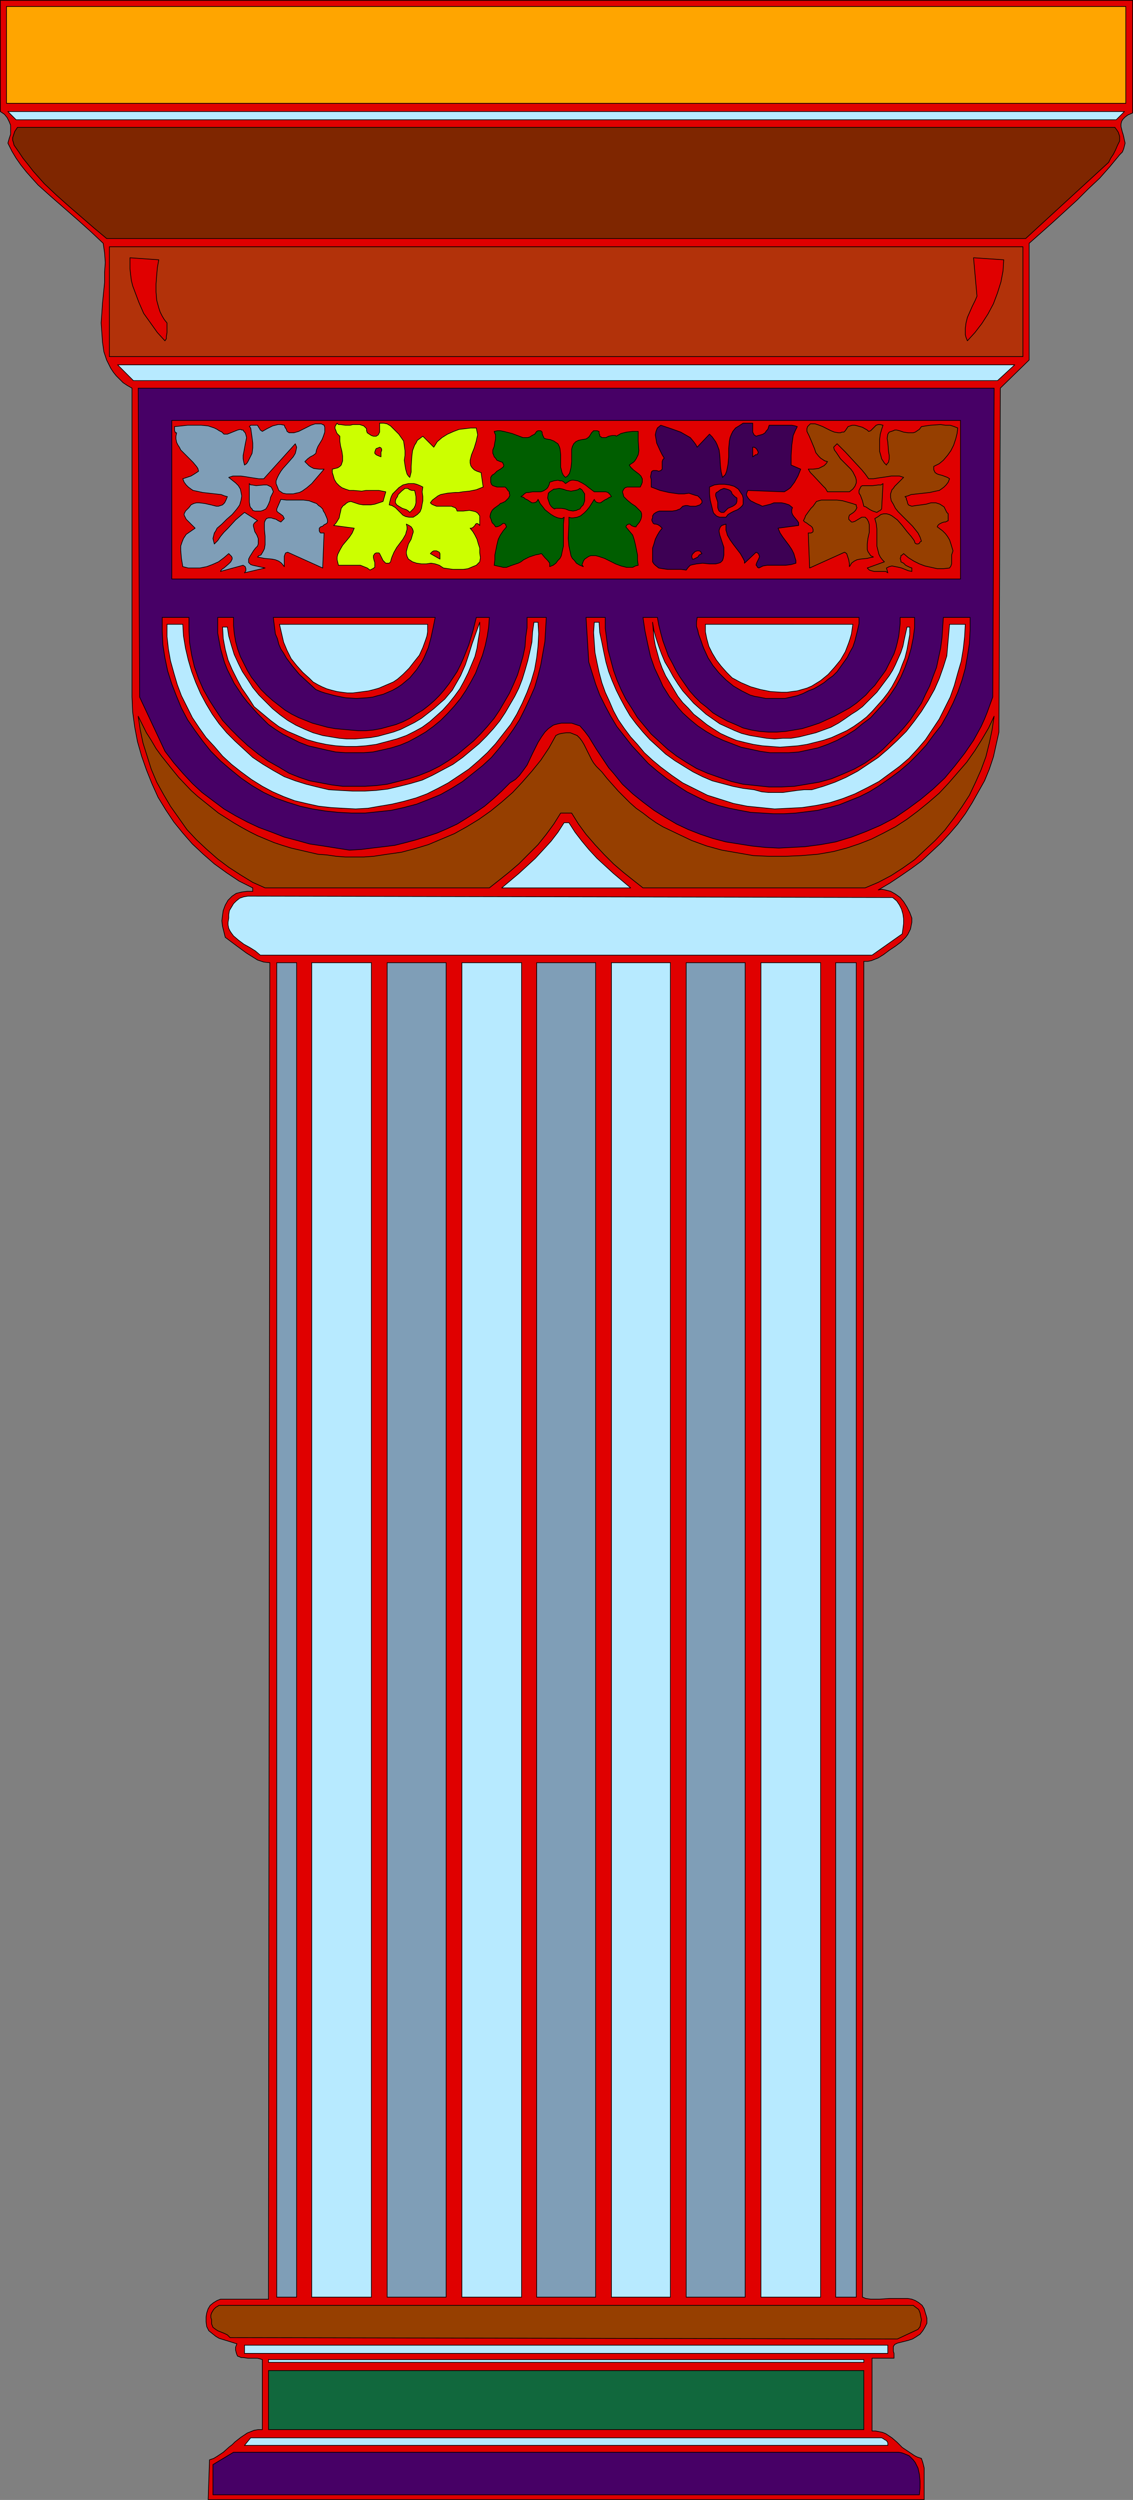
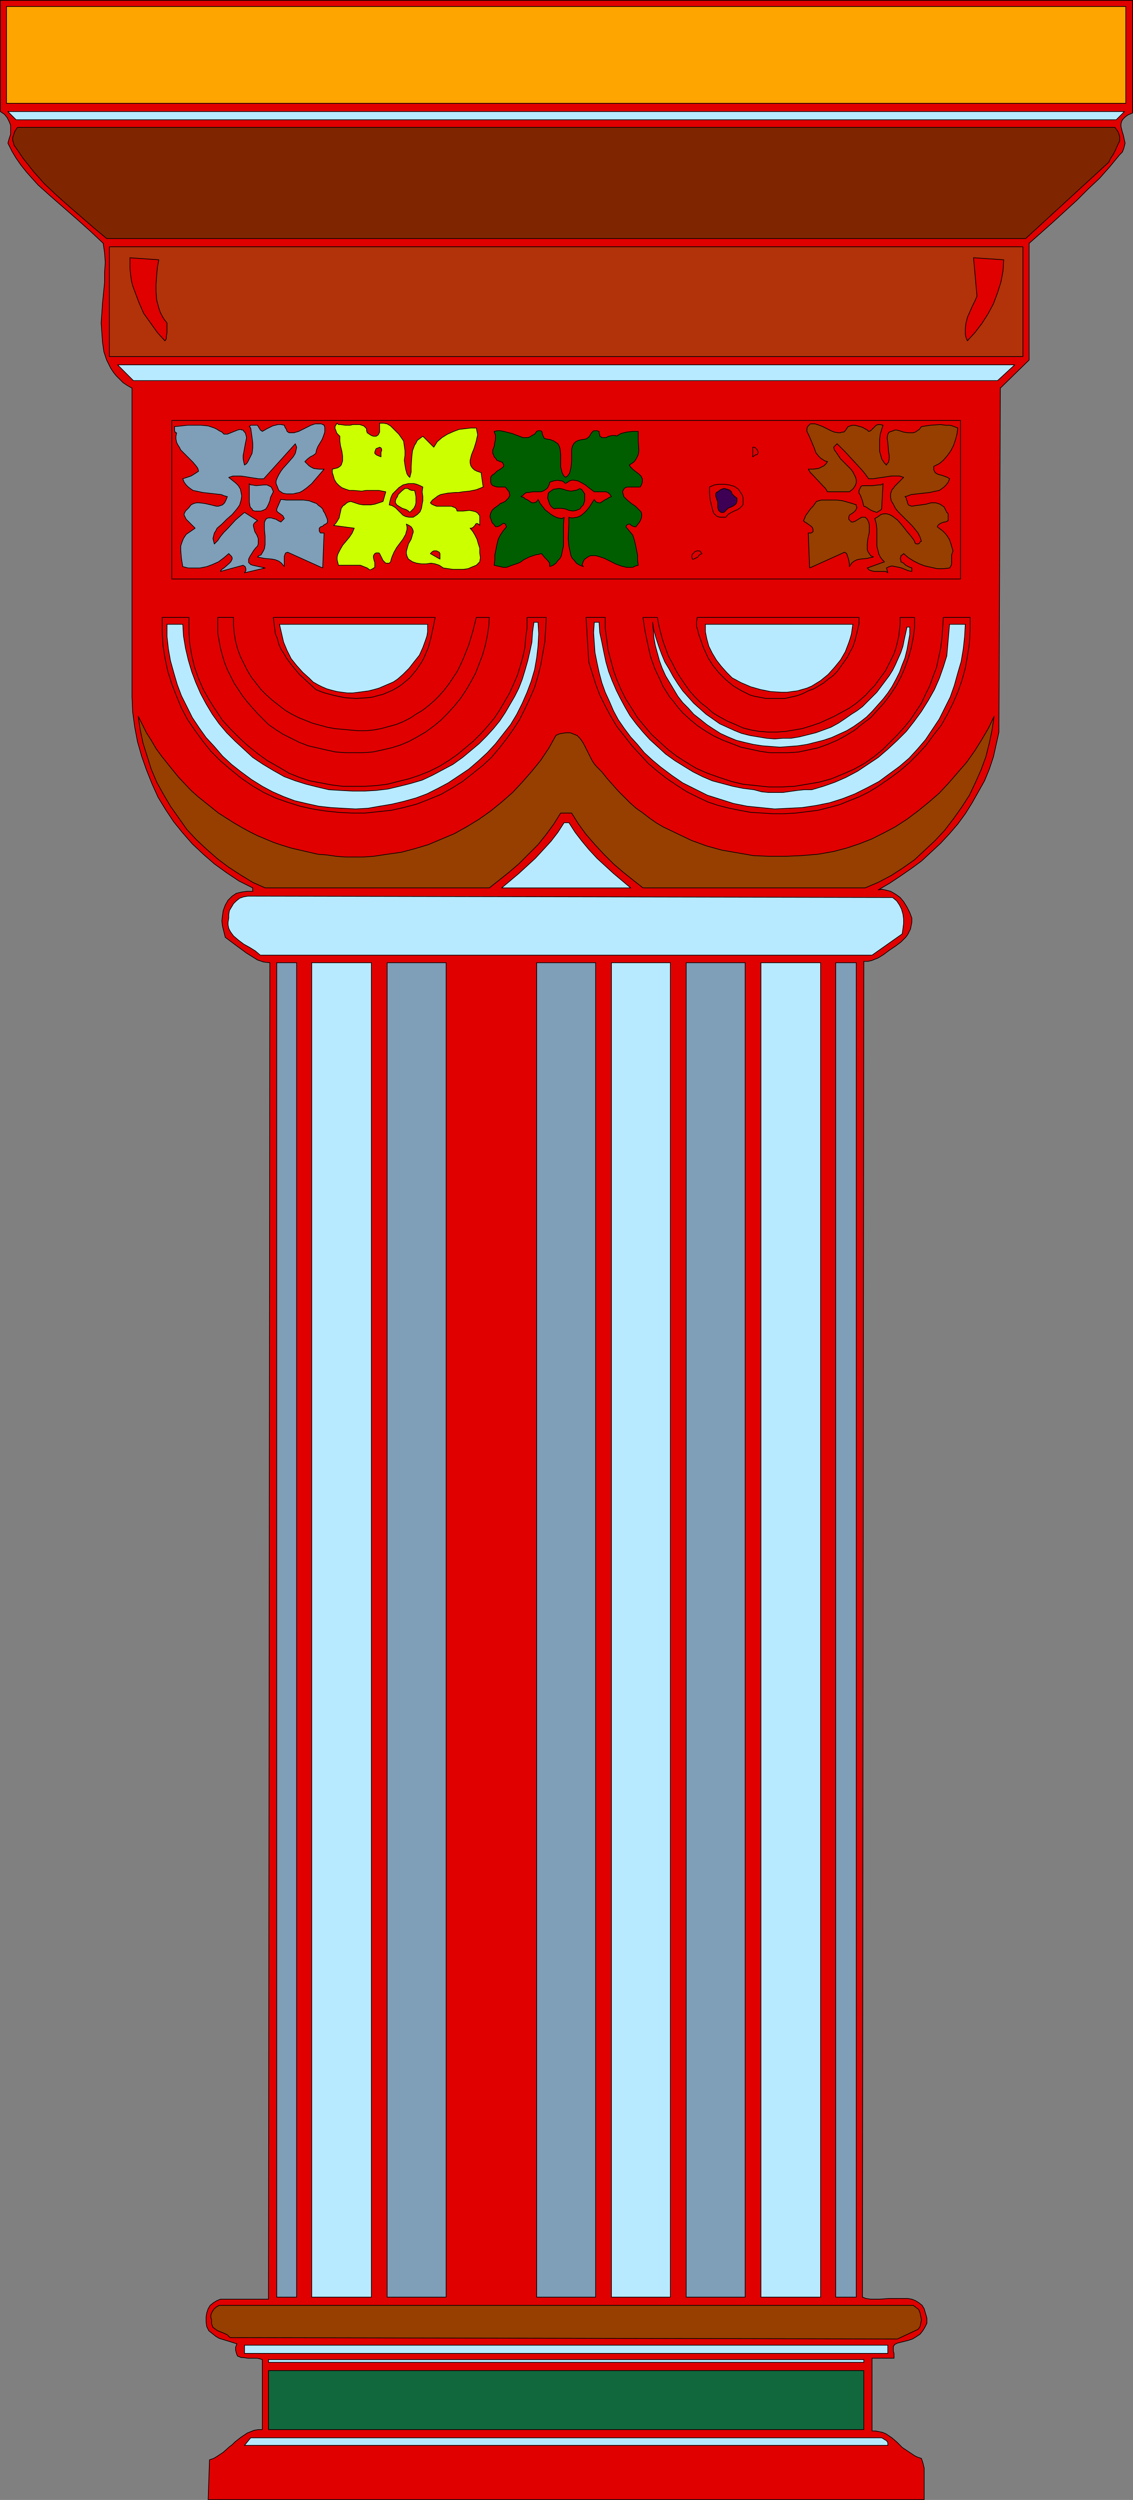
<svg xmlns="http://www.w3.org/2000/svg" xmlns:ns1="http://sodipodi.sourceforge.net/DTD/sodipodi-0.dtd" xmlns:ns2="http://www.inkscape.org/namespaces/inkscape" version="1.0" width="70.625mm" height="155.711mm" id="svg58" ns1:docname="Column 51.wmf">
  <rect width="100%" height="100%" fill="#808080" stroke="none" />
  <ns1:namedview id="namedview58" pagecolor="#ffffff" bordercolor="#000000" borderopacity="0.25" ns2:showpageshadow="2" ns2:pageopacity="0.0" ns2:pagecheckerboard="0" ns2:deskcolor="#d1d1d1" ns2:document-units="mm" />
  <defs id="defs1">
    <pattern id="WMFhbasepattern" patternUnits="userSpaceOnUse" width="6" height="6" x="0" y="0" />
  </defs>
  <path style="fill:#e00000;fill-opacity:1;fill-rule:evenodd;stroke:#000000;stroke-width:0.162px;stroke-linecap:round;stroke-linejoin:round;stroke-miterlimit:4;stroke-dasharray:none;stroke-opacity:1" d="m 266.85,26.582 -1.131,0.485 -0.646,0.485 -0.485,0.485 -0.323,0.485 -0.162,0.646 v 0.646 l 0.323,1.293 0.162,0.485 0.162,0.646 0.162,0.808 0.162,0.646 -0.162,0.646 -0.162,0.646 -0.323,0.808 -0.646,0.646 -2.262,2.747 -2.424,2.747 -2.747,2.585 -2.585,2.585 -5.655,5.171 -2.908,2.585 -2.747,2.424 v 27.47 l -6.786,6.625 -0.323,80.957 -0.646,2.909 -0.646,2.909 -0.969,2.909 -1.131,2.747 -1.454,2.585 -1.454,2.585 -1.616,2.585 -1.777,2.424 -1.939,2.262 -2.101,2.262 -2.262,2.101 -2.262,2.101 -2.424,1.778 -2.585,1.778 -2.424,1.616 -2.747,1.616 0.808,-0.162 0.808,0.162 1.293,0.323 1.131,0.646 1.131,0.808 0.808,0.97 0.808,1.293 0.646,1.293 0.485,1.293 v 0.97 l -0.162,0.808 -0.162,0.808 -0.323,0.646 -0.323,0.646 -0.485,0.646 -1.131,1.131 -1.293,0.97 -1.454,0.97 -1.293,0.97 -1.293,0.808 -1.616,0.646 -0.808,0.162 h -0.969 l -0.323,314.456 0.808,0.323 1.131,0.162 h 0.969 1.131 l 2.262,-0.162 h 2.262 0.969 1.131 l 0.969,0.162 0.808,0.323 0.808,0.485 0.808,0.646 0.485,0.808 0.323,1.131 0.162,0.485 0.162,0.646 v 0.485 0.646 l -0.485,0.97 -0.485,0.808 -0.646,0.808 -0.969,0.646 -0.808,0.485 -0.969,0.323 -0.646,0.162 -0.646,0.162 -0.646,0.162 -0.646,0.162 -0.646,0.323 -0.323,0.485 v 0.323 0.323 0.485 l 0.162,0.485 v 1.131 h -5.171 v 17.129 h 0.808 l 0.808,0.162 0.808,0.162 0.808,0.323 1.454,0.97 1.131,0.97 1.293,1.293 1.454,0.97 1.454,0.97 0.646,0.323 0.969,0.323 0.323,0.97 0.323,1.293 v 1.131 1.293 1.293 1.293 1.131 1.293 H 49.04 l 0.323,-9.372 0.969,-0.323 0.808,-0.485 1.454,-0.97 1.454,-1.293 0.646,-0.485 0.646,-0.646 1.454,-1.131 1.454,-0.97 0.808,-0.323 0.808,-0.323 0.969,-0.162 h 0.969 v -16.482 l -0.485,-0.162 -0.646,-0.162 h -1.131 -1.131 l -1.131,-0.162 h -0.485 l -0.323,-0.162 -0.485,-0.162 -0.162,-0.323 -0.162,-0.485 -0.162,-0.646 v -0.646 l 0.323,-0.808 -2.101,-0.646 -2.101,-0.646 -0.808,-0.485 -0.808,-0.646 -0.808,-0.646 -0.485,-0.97 -0.162,-1.131 v -1.131 l 0.162,-0.97 0.323,-0.97 0.485,-0.808 0.808,-0.646 0.808,-0.485 0.808,-0.323 h 11.311 l 0.323,-314.618 -1.454,-0.162 -1.454,-0.485 -1.293,-0.808 -1.293,-0.808 -2.424,-1.778 -2.585,-1.939 -0.323,-1.293 -0.323,-1.293 -0.162,-1.293 0.162,-1.293 0.162,-1.131 0.485,-1.293 0.646,-1.131 0.969,-0.97 0.969,-0.646 1.293,-0.323 1.293,-0.162 h 1.293 v -0.808 l -3.232,-1.616 -2.908,-1.939 -2.908,-2.101 -2.585,-2.262 -2.585,-2.424 -2.262,-2.585 -2.101,-2.585 -1.939,-2.909 -1.777,-2.909 -1.454,-3.232 -1.293,-3.232 -1.131,-3.232 -0.969,-3.393 -0.646,-3.393 -0.485,-3.555 -0.162,-3.555 V 91.38 l -1.131,-0.646 -0.969,-0.646 -0.808,-0.808 -0.808,-0.808 -0.646,-0.808 -0.646,-0.97 -0.485,-0.97 -0.485,-0.97 -0.323,-0.97 -0.323,-0.97 -0.323,-2.262 -0.162,-2.262 -0.162,-2.262 0.162,-2.262 0.162,-2.424 0.485,-4.848 V 64.071 L 24.803,61.809 24.641,59.546 24.318,57.284 21.409,54.537 18.339,51.79 12.038,46.296 8.968,43.549 7.513,41.933 6.221,40.479 4.928,38.863 3.797,37.247 2.828,35.631 1.858,33.692 2.181,32.561 2.504,31.591 V 30.622 29.49 L 2.181,28.682 1.697,27.713 1.05,26.905 0.566,26.582 0.081,26.259 V 0.081 H 266.85 Z" id="path1" />
  <path style="fill:#ffa500;fill-opacity:1;fill-rule:evenodd;stroke:#000000;stroke-width:0.162px;stroke-linecap:round;stroke-linejoin:round;stroke-miterlimit:4;stroke-dasharray:none;stroke-opacity:1" d="M 265.234,24.319 H 1.535 V 1.535 H 265.234 Z" id="path2" />
  <path style="fill:#b7eaff;fill-opacity:1;fill-rule:evenodd;stroke:#000000;stroke-width:0.162px;stroke-linecap:round;stroke-linejoin:round;stroke-miterlimit:4;stroke-dasharray:none;stroke-opacity:1" d="M 262.972,28.198 H 3.797 L 1.858,26.259 H 264.911 Z" id="path3" />
  <path style="fill:#7f2600;fill-opacity:1;fill-rule:evenodd;stroke:#000000;stroke-width:0.162px;stroke-linecap:round;stroke-linejoin:round;stroke-miterlimit:4;stroke-dasharray:none;stroke-opacity:1" d="m 262.649,29.975 0.485,0.646 0.323,0.485 0.162,0.485 0.162,0.485 v 0.485 0.646 l -0.485,0.97 -0.485,1.131 -0.485,0.97 -0.646,0.97 -0.485,0.97 -19.551,17.937 H 25.126 L 22.217,53.729 16.239,48.558 13.33,45.973 10.422,43.226 7.837,40.317 6.706,38.863 5.413,37.247 4.443,35.792 3.312,34.177 3.151,33.53 2.989,33.045 V 32.399 L 3.151,31.914 3.474,30.945 4.12,29.975 Z" id="path4" />
  <path style="fill:#b2320a;fill-opacity:1;fill-rule:evenodd;stroke:#000000;stroke-width:0.162px;stroke-linecap:round;stroke-linejoin:round;stroke-miterlimit:4;stroke-dasharray:none;stroke-opacity:1" d="M 240.997,83.947 H 25.772 V 58.092 H 240.997 Z" id="path5" />
  <path style="fill:#e00000;fill-opacity:1;fill-rule:evenodd;stroke:#000000;stroke-width:0.162px;stroke-linecap:round;stroke-linejoin:round;stroke-miterlimit:4;stroke-dasharray:none;stroke-opacity:1" d="m 37.406,61.162 -0.323,1.778 -0.162,1.778 -0.162,2.101 v 1.939 l 0.162,1.939 0.485,1.778 0.323,0.97 0.485,0.97 0.485,0.808 0.646,0.808 v 1.131 1.131 l -0.162,0.97 v 0.485 l -0.323,0.485 -1.777,-1.939 -1.616,-2.262 -1.616,-2.262 -1.131,-2.585 -0.969,-2.585 -0.485,-1.293 -0.323,-1.293 -0.162,-1.293 -0.162,-1.454 v -1.131 -1.454 z" id="path6" />
  <path style="fill:#e00000;fill-opacity:1;fill-rule:evenodd;stroke:#000000;stroke-width:0.162px;stroke-linecap:round;stroke-linejoin:round;stroke-miterlimit:4;stroke-dasharray:none;stroke-opacity:1" d="m 236.473,61.162 -0.162,2.585 -0.485,2.585 -0.808,2.585 -0.969,2.585 -1.293,2.424 -1.454,2.262 -1.616,2.101 -1.777,1.939 -0.323,-0.808 -0.162,-0.646 v -0.808 -0.646 l 0.162,-1.293 0.323,-1.293 1.131,-2.585 0.646,-1.293 0.485,-1.131 -0.808,-9.049 z" id="path7" />
  <path style="fill:#b7eaff;fill-opacity:1;fill-rule:evenodd;stroke:#000000;stroke-width:0.162px;stroke-linecap:round;stroke-linejoin:round;stroke-miterlimit:4;stroke-dasharray:none;stroke-opacity:1" d="M 235.019,89.602 H 31.427 L 27.711,85.886 H 239.058 Z" id="path8" />
-   <path style="fill:#470066;fill-opacity:1;fill-rule:evenodd;stroke:#000000;stroke-width:0.162px;stroke-linecap:round;stroke-linejoin:round;stroke-miterlimit:4;stroke-dasharray:none;stroke-opacity:1" d="m 233.888,164.096 -0.646,1.778 -0.646,1.778 -0.646,1.616 -0.808,1.778 -1.777,3.232 -2.101,3.07 -2.262,2.909 -2.424,2.909 -2.747,2.585 -2.908,2.424 -3.07,2.262 -3.07,2.101 -3.393,1.778 -3.393,1.454 -3.393,1.293 -3.716,1.131 -3.555,0.646 -3.716,0.485 -3.07,0.162 -3.07,0.162 -3.232,-0.162 -3.07,-0.323 -3.07,-0.485 -3.07,-0.485 -3.07,-0.808 -2.908,-0.97 -2.908,-1.131 -2.747,-1.293 -2.747,-1.616 -2.585,-1.616 -2.585,-1.939 -2.424,-1.939 -2.424,-2.262 -2.101,-2.585 -1.131,-1.293 -0.969,-1.454 -0.969,-1.454 -0.969,-1.454 -1.777,-2.909 -0.969,-1.293 -1.131,-1.293 -0.969,-0.323 -0.969,-0.323 h -0.969 -1.454 l -0.808,0.162 -0.646,0.162 -0.485,0.162 -1.131,0.808 -0.808,0.808 -0.808,1.131 -0.808,1.293 -1.293,2.585 -1.293,2.747 -0.808,1.131 -0.969,1.293 -0.969,0.97 -1.293,0.808 -1.939,1.939 -1.939,1.778 -2.101,1.778 -2.101,1.454 -2.262,1.454 -2.101,1.293 -2.424,1.131 -2.262,0.97 -2.424,0.808 -2.585,0.808 -2.424,0.646 -2.585,0.646 -2.585,0.323 -2.747,0.323 -2.585,0.323 -2.747,0.162 -3.07,-0.485 -3.07,-0.485 -3.232,-0.485 -2.908,-0.808 -3.07,-0.808 -2.908,-1.131 -3.07,-1.131 -2.747,-1.293 -2.747,-1.454 -2.747,-1.616 -2.585,-1.939 -2.585,-1.939 -2.262,-2.101 -2.262,-2.424 -2.101,-2.424 -2.101,-2.747 -5.978,-12.766 -0.323,-72.716 H 234.211 Z" id="path9" />
  <path style="fill:#e00000;fill-opacity:1;fill-rule:evenodd;stroke:#000000;stroke-width:0.162px;stroke-linecap:round;stroke-linejoin:round;stroke-miterlimit:4;stroke-dasharray:none;stroke-opacity:1" d="M 226.293,136.302 H 40.476 V 98.975 H 226.293 Z" id="path10" />
  <path style="fill:#7f9eb7;fill-opacity:1;fill-rule:evenodd;stroke:#000000;stroke-width:0.162px;stroke-linecap:round;stroke-linejoin:round;stroke-miterlimit:4;stroke-dasharray:none;stroke-opacity:1" d="m 74.408,106.731 -0.646,0.485 -0.646,0.323 -0.646,0.485 -0.646,0.646 0.485,0.485 0.485,0.485 0.485,0.323 0.646,0.323 1.293,0.162 h 1.131 l -1.939,2.262 -0.969,1.131 -1.131,0.97 -1.131,0.808 -0.646,0.323 -0.808,0.162 -0.646,0.162 h -0.808 -0.808 l -0.808,-0.162 -0.485,-0.323 -0.485,-0.323 -0.323,-0.808 -0.323,-0.808 v -0.646 l 0.323,-0.808 0.323,-0.646 0.485,-0.808 0.485,-0.646 1.293,-1.454 1.131,-1.293 0.485,-0.808 0.162,-0.646 0.162,-0.808 -0.323,-0.808 -7.433,8.241 h -1.131 l -2.101,-0.323 -0.969,-0.162 -1.131,-0.162 H 55.826 54.857 l -0.969,0.323 0.808,0.646 0.808,0.646 0.646,0.646 0.485,0.808 0.162,0.808 0.162,0.808 -0.162,0.97 -0.323,1.131 -0.323,0.485 -0.485,0.646 -0.969,1.131 -1.293,1.131 -1.131,1.131 -1.131,0.97 -0.323,0.646 -0.323,0.485 -0.162,0.646 -0.162,0.646 0.162,0.646 0.162,0.646 0.808,-0.808 0.646,-0.97 0.808,-0.97 0.969,-0.97 1.777,-1.939 1.131,-0.97 0.969,-0.808 3.07,1.939 -0.485,0.323 -0.323,0.323 -0.162,0.323 v 0.323 l 0.162,0.646 0.162,0.646 0.485,0.808 0.323,0.808 v 0.808 0.485 l -0.162,0.485 -0.485,0.485 -0.485,0.646 -0.808,1.293 -0.323,0.646 v 0.485 0.323 l 0.162,0.162 0.323,0.323 0.485,0.162 2.908,0.646 -4.847,1.131 0.323,-0.485 v -0.485 l -0.162,-0.485 -0.485,-0.323 -5.332,1.454 0.162,-0.323 0.162,-0.162 0.485,-0.323 1.131,-0.97 0.485,-0.485 0.162,-0.323 0.162,-0.323 v -0.323 l -0.162,-0.323 -0.323,-0.323 -0.323,-0.323 -1.131,0.97 -1.293,0.97 -1.454,0.646 -1.293,0.485 -1.616,0.323 h -1.454 -1.293 l -1.293,-0.323 -0.323,-1.939 -0.162,-1.939 v -0.97 l 0.323,-0.97 0.323,-0.808 0.646,-0.97 2.101,-1.454 -0.485,-0.485 -0.646,-0.646 -0.485,-0.485 -0.485,-0.485 -0.323,-0.646 -0.162,-0.323 v -0.323 l 0.162,-0.323 0.162,-0.323 0.323,-0.323 0.485,-0.485 0.485,-0.646 0.646,-0.323 0.646,-0.162 h 0.646 l 1.293,0.162 1.454,0.323 1.293,0.323 h 0.485 l 0.485,-0.162 0.485,-0.162 0.485,-0.485 0.323,-0.646 0.323,-0.808 -0.646,-0.162 -0.808,-0.323 -1.454,-0.162 -1.454,-0.162 -1.454,-0.162 -1.454,-0.323 -0.808,-0.162 -0.485,-0.323 -0.646,-0.485 -0.485,-0.485 -0.485,-0.646 -0.323,-0.808 0.969,-0.323 0.969,-0.323 0.808,-0.485 0.969,-0.646 -0.162,-0.646 -0.323,-0.485 -0.808,-0.97 -0.969,-0.97 -0.969,-0.97 -0.969,-0.97 -0.323,-0.646 -0.323,-0.485 -0.323,-0.646 -0.162,-0.808 v -0.646 l 0.162,-0.808 h -0.323 v -0.162 l -0.162,-0.323 v -0.97 l 1.616,-0.162 1.454,-0.162 h 1.616 1.616 l 1.616,0.162 1.454,0.485 0.646,0.323 0.485,0.323 0.646,0.323 0.485,0.485 h 0.808 l 0.808,-0.323 0.808,-0.323 0.808,-0.323 0.646,-0.162 0.323,0.162 h 0.323 l 0.162,0.323 0.323,0.323 0.162,0.485 0.162,0.646 -0.162,0.808 -0.162,0.808 -0.323,1.778 -0.162,0.808 v 0.808 l 0.162,0.808 0.162,0.646 0.485,-0.323 0.323,-0.485 0.485,-0.97 0.485,-0.97 0.162,-1.293 v -1.131 l -0.162,-1.293 -0.162,-1.131 -0.162,-1.131 -0.323,-0.323 0.162,-0.162 0.162,-0.162 h 0.485 1.131 l 0.162,0.323 0.323,0.485 0.162,0.323 0.485,0.323 1.131,-0.646 1.293,-0.646 0.646,-0.162 0.646,-0.162 h 0.646 l 0.808,0.162 0.162,0.485 0.323,0.485 0.162,0.485 0.485,0.323 h 0.646 0.485 l 1.131,-0.323 0.969,-0.485 1.939,-0.97 0.969,-0.323 h 0.485 0.485 0.485 l 0.646,0.323 0.162,0.485 v 0.323 0.808 l -0.323,0.97 -0.323,0.808 -0.485,0.808 -0.485,0.808 -0.323,0.808 z" id="path11" />
  <path style="fill:#ccff00;fill-opacity:1;fill-rule:evenodd;stroke:#000000;stroke-width:0.162px;stroke-linecap:round;stroke-linejoin:round;stroke-miterlimit:4;stroke-dasharray:none;stroke-opacity:1" d="m 86.526,101.883 0.969,0.646 0.485,0.162 h 0.323 0.323 l 0.485,-0.323 0.162,-0.323 0.162,-0.323 v -0.323 -0.97 -0.323 -0.485 h 0.485 0.485 l 0.808,0.162 0.808,0.485 0.646,0.646 1.293,1.293 1.131,1.616 0.162,1.131 0.162,1.131 v 1.131 l -0.162,1.131 0.162,1.131 0.162,0.97 0.323,1.131 0.323,0.485 0.323,0.323 0.323,-1.293 v -1.293 l 0.162,-2.424 0.162,-1.293 0.485,-1.293 0.323,-0.485 0.323,-0.646 0.646,-0.485 0.646,-0.485 2.585,2.585 0.808,-1.293 1.131,-0.97 1.293,-0.808 1.454,-0.646 1.293,-0.485 1.454,-0.162 1.293,-0.162 h 1.293 l 0.162,0.808 0.162,0.808 -0.162,0.646 -0.162,0.808 -0.485,1.616 -0.646,1.616 -0.162,0.646 -0.162,0.646 v 0.646 l 0.162,0.646 0.323,0.485 0.485,0.485 0.646,0.323 0.969,0.323 0.485,3.393 -0.808,0.323 -0.808,0.323 -0.808,0.162 -0.808,0.162 -1.616,0.162 -0.969,0.162 h -0.808 l -1.777,0.162 -0.808,0.162 -0.808,0.162 -0.646,0.323 -0.646,0.485 -0.646,0.485 -0.485,0.646 0.323,0.323 0.323,0.162 0.808,0.323 h 2.747 0.808 l 0.323,0.162 0.485,0.162 0.323,0.323 0.162,0.485 h 0.808 0.646 l 1.454,-0.162 0.808,0.162 0.646,0.162 0.485,0.323 0.485,0.646 v 2.262 l -0.323,-0.323 -0.323,-0.162 -0.323,0.162 -0.162,0.323 -0.485,0.485 -0.323,0.162 h -0.323 l 0.646,0.808 0.485,0.808 0.485,0.97 0.323,1.131 0.323,0.97 v 1.131 l 0.162,1.131 -0.162,0.97 -0.808,0.808 -0.808,0.323 -1.131,0.485 -1.131,0.162 h -1.131 -1.293 l -1.131,-0.162 -1.131,-0.162 -0.485,-0.323 -0.485,-0.323 -0.485,-0.162 -0.485,-0.162 -0.969,-0.162 -1.131,0.162 h -1.131 l -1.131,-0.162 -0.969,-0.323 -0.485,-0.323 -0.485,-0.323 -0.323,-0.646 -0.162,-0.646 v -0.485 l 0.162,-0.646 0.323,-1.131 0.646,-1.131 0.323,-1.131 0.162,-0.485 v -0.323 l -0.162,-0.485 -0.323,-0.485 -0.485,-0.323 -0.646,-0.323 0.162,0.646 v 0.646 l -0.162,0.485 -0.162,0.646 -0.646,1.131 -1.454,1.939 -0.646,1.131 -0.485,1.131 -0.162,0.485 -0.162,0.646 -0.323,0.323 h -0.485 -0.323 l -0.162,-0.162 -0.485,-0.485 -0.323,-0.646 -0.323,-0.646 -0.162,-0.323 -0.162,-0.162 h -0.323 -0.323 l -0.323,0.162 -0.323,0.485 v 0.485 l 0.162,0.646 0.162,0.485 v 0.485 0.323 0.323 l -0.485,0.323 -0.323,0.162 -0.323,0.162 -0.646,-0.485 -0.808,-0.323 -0.808,-0.323 h -0.969 -2.101 -2.101 l -0.162,-0.646 -0.162,-0.646 v -0.646 l 0.162,-0.646 0.485,-0.97 0.646,-1.131 0.808,-0.97 0.808,-0.97 0.646,-0.97 0.485,-1.131 -4.847,-0.646 0.485,-0.485 0.323,-0.485 0.485,-0.808 0.162,-0.808 0.162,-0.646 0.162,-0.808 0.485,-0.646 0.323,-0.162 0.323,-0.323 0.485,-0.323 0.646,-0.162 0.969,0.323 0.969,0.323 0.969,0.162 h 0.969 0.808 l 0.969,-0.162 0.969,-0.323 0.969,-0.323 0.646,-2.262 -0.808,-0.162 -0.808,-0.162 h -3.07 l -0.969,0.162 -1.939,-0.162 h -0.969 l -0.969,-0.323 -0.808,-0.323 -0.646,-0.485 -0.646,-0.646 -0.485,-0.808 -0.323,-1.131 -0.162,-0.485 v -0.808 l 0.646,-0.162 0.646,-0.162 0.485,-0.323 0.323,-0.323 0.162,-0.485 0.162,-0.485 v -1.131 l -0.162,-1.131 -0.323,-1.293 -0.162,-1.131 v -1.131 l -0.323,-0.323 -0.323,-0.323 -0.162,-0.323 -0.162,-0.485 -0.162,-0.323 v -0.485 l 0.162,-0.323 0.323,-0.485 0.323,0.323 h 0.485 l 1.131,0.162 h 1.131 l 0.646,-0.162 h 1.616 l 0.485,0.162 0.485,0.162 0.323,0.323 0.323,0.323 v 0.485 z" id="path12" />
-   <path style="fill:#3d0054;fill-opacity:1;fill-rule:evenodd;stroke:#000000;stroke-width:0.162px;stroke-linecap:round;stroke-linejoin:round;stroke-miterlimit:4;stroke-dasharray:none;stroke-opacity:1" d="m 177.334,99.621 v 0.485 0.323 0.97 0.323 l 0.162,0.323 0.162,0.323 0.485,0.323 0.485,-0.162 0.646,-0.162 0.485,-0.162 0.485,-0.323 0.323,-0.485 0.323,-0.323 0.162,-0.485 0.162,-0.485 h 4.524 0.808 l 0.808,0.162 0.485,0.162 -0.485,0.97 -0.485,1.131 -0.162,1.131 -0.162,1.131 -0.162,2.424 v 2.262 l 2.262,0.97 -0.646,1.616 -0.808,1.454 -0.485,0.646 -0.485,0.646 -0.646,0.485 -0.808,0.485 -8.564,-0.323 -0.162,0.323 -0.162,0.485 v 0.323 l 0.162,0.323 0.323,0.485 0.485,0.485 0.646,0.323 0.646,0.323 0.808,0.323 0.646,0.323 1.939,-0.485 0.808,-0.323 h 0.808 0.969 l 0.808,0.162 0.969,0.323 0.808,0.646 -0.162,0.485 v 0.646 l 0.162,0.485 0.323,0.485 0.808,0.97 0.323,0.485 v 0.646 l -4.847,0.646 0.485,1.131 0.646,0.97 1.454,1.939 0.646,0.97 0.485,0.97 0.323,1.131 0.162,0.485 v 0.646 l -1.131,0.323 -1.293,0.162 h -3.393 -0.969 l -0.969,0.162 -0.969,0.485 -0.323,-0.162 -0.162,-0.323 -0.162,-0.162 v -0.162 l 0.162,-0.485 0.485,-0.97 0.162,-0.485 -0.162,-0.323 v -0.162 l -0.323,-0.323 -0.323,-0.162 -2.747,2.585 v -0.485 l -0.323,-0.646 -0.646,-1.131 -1.616,-2.101 -0.808,-1.131 -0.646,-1.131 -0.162,-0.646 -0.162,-0.485 v -0.808 -0.646 l -0.485,0.162 -0.485,0.162 -0.323,0.323 -0.162,0.323 -0.162,0.485 v 0.323 l 0.162,0.808 0.323,0.97 0.323,0.97 0.323,0.97 v 0.808 0.97 l -0.162,0.808 -0.162,0.485 -0.485,0.485 -0.485,0.162 -0.646,0.162 h -1.454 l -1.616,-0.162 -1.454,0.162 -0.808,0.162 -0.646,0.162 -0.485,0.485 -0.485,0.646 -1.131,-0.162 h -3.232 l -1.131,-0.162 -0.969,-0.162 -0.808,-0.646 -0.323,-0.323 -0.323,-0.485 v -0.97 -1.131 -1.131 l 0.323,-0.97 0.323,-1.131 0.485,-0.97 0.485,-0.808 0.646,-0.808 -0.485,-0.485 -0.485,-0.323 -0.485,-0.162 H 154.39 154.228 l -0.323,-0.162 -0.162,-0.323 -0.162,-0.323 v -0.323 l 0.162,-0.323 v -0.485 l 0.323,-0.485 0.485,-0.323 0.323,-0.162 0.485,-0.162 h 0.969 0.969 1.131 l 0.969,-0.162 0.323,-0.162 0.485,-0.162 0.323,-0.323 0.323,-0.323 0.646,-0.162 h 0.485 l 0.646,0.162 h 0.646 0.646 l 0.485,-0.162 0.485,-0.162 0.485,-0.485 v -0.485 l -0.323,-0.485 -0.323,-0.323 -0.323,-0.323 -0.646,-0.162 -0.485,-0.162 -0.969,-0.323 -1.131,0.162 h -1.293 l -1.131,-0.162 -1.131,-0.162 -2.101,-0.485 -2.101,-0.808 v -0.162 -0.808 -0.808 l -0.162,-0.646 0.162,-0.808 v -0.162 l 0.162,-0.323 0.323,-0.162 h 0.323 0.485 l 0.485,0.162 0.485,-0.162 0.323,-0.323 v -0.323 -1.454 l 0.162,-0.485 0.323,-0.323 -0.485,-0.808 -0.485,-0.97 -0.808,-1.778 -0.162,-0.97 -0.162,-0.97 0.162,-0.808 0.323,-0.808 0.808,-0.646 2.424,0.808 2.262,0.808 1.131,0.646 1.131,0.646 0.808,0.97 0.485,0.646 0.323,0.646 2.908,-3.07 0.646,0.646 0.808,1.131 0.323,0.646 0.485,1.293 0.162,1.293 0.162,2.585 0.162,1.293 0.323,1.293 0.646,-0.646 0.323,-0.808 0.162,-0.808 0.162,-0.808 0.162,-1.778 v -1.939 l 0.162,-1.778 0.162,-0.808 0.323,-0.808 0.323,-0.646 0.646,-0.808 0.808,-0.485 0.969,-0.646 z" id="path13" />
  <path style="fill:#963f00;fill-opacity:1;fill-rule:evenodd;stroke:#000000;stroke-width:0.162px;stroke-linecap:round;stroke-linejoin:round;stroke-miterlimit:4;stroke-dasharray:none;stroke-opacity:1" d="m 199.794,100.429 0.485,-0.162 0.485,-0.162 h 0.646 l 0.646,0.162 1.131,0.323 1.131,0.646 0.323,0.323 0.485,-0.162 0.323,-0.323 0.646,-0.646 0.323,-0.323 0.485,-0.162 h 0.485 l 0.646,0.162 -0.323,0.97 -0.323,1.131 -0.162,1.293 v 1.454 1.293 l 0.323,1.131 0.162,0.646 0.323,0.485 0.323,0.485 0.485,0.485 0.162,-0.323 0.323,-0.323 0.162,-0.808 v -0.808 l -0.162,-0.97 -0.162,-2.101 -0.162,-0.97 0.162,-0.97 0.323,-0.485 0.485,-0.162 0.485,-0.162 0.323,-0.162 h 0.485 l 0.646,0.162 0.969,0.323 1.131,0.162 h 0.485 0.646 l 0.485,-0.162 0.485,-0.323 0.485,-0.323 0.485,-0.646 0.969,-0.162 1.131,-0.162 2.424,-0.162 1.131,0.162 h 1.131 l 0.969,0.323 0.808,0.323 -0.162,1.293 -0.323,1.293 -0.485,1.454 -0.646,1.293 -0.808,1.131 -0.969,1.131 -0.969,0.808 -1.293,0.646 v 0.485 0.323 l 0.162,0.323 0.162,0.323 0.485,0.323 0.485,0.162 0.646,0.162 1.293,0.485 0.485,0.323 -0.323,0.808 -0.485,0.646 -0.485,0.485 -0.646,0.485 -0.485,0.323 -0.808,0.162 -1.454,0.323 -1.454,0.162 -1.454,0.162 -1.454,0.162 -0.808,0.323 -0.646,0.162 0.323,0.323 v 0.323 l 0.162,0.323 0.162,0.646 0.162,0.323 0.323,0.162 0.485,0.162 0.969,-0.162 1.293,-0.162 1.131,-0.162 1.131,-0.323 h 1.131 l 0.485,0.162 0.485,0.162 0.485,0.323 0.485,0.323 0.323,0.646 0.323,0.646 0.162,0.162 0.162,0.162 v 0.485 0.485 0.646 l -0.646,0.323 h -0.323 l -0.485,0.162 -0.646,0.323 -0.323,0.323 -0.162,0.323 0.646,0.485 0.646,0.485 0.646,0.646 0.485,0.646 0.485,0.808 0.323,0.97 0.485,1.616 -0.162,0.485 -0.162,0.485 v 1.131 0.97 l -0.162,0.485 -0.323,0.485 -1.454,0.162 h -1.454 l -1.454,-0.323 -1.454,-0.323 -1.293,-0.485 -1.293,-0.646 -1.293,-0.808 -1.131,-0.97 -0.323,0.323 -0.323,0.162 v 0.323 l -0.162,0.323 0.162,0.485 v 0.323 l 0.323,0.162 0.323,0.162 0.485,0.485 0.323,0.162 0.646,0.323 0.485,0.162 v 0.808 l -0.808,-0.162 -0.808,-0.323 -0.808,-0.323 -0.646,-0.162 -0.808,-0.162 -0.808,-0.162 -0.646,0.162 -0.646,0.323 0.323,1.131 -0.485,-0.323 h -0.646 -2.101 l -0.646,-0.162 -0.485,-0.162 -0.485,-0.485 4.04,-1.454 -0.485,-0.485 -0.485,-0.646 -0.323,-0.646 -0.162,-0.646 -0.323,-1.293 v -1.454 -2.585 l -0.162,-1.293 -0.323,-1.131 0.808,-0.485 0.646,-0.485 0.646,-0.162 h 0.646 l 0.646,0.162 0.646,0.323 0.646,0.485 0.646,0.485 1.131,1.293 1.131,1.454 0.969,1.131 0.485,0.646 0.323,0.485 v 0.162 l 0.162,0.323 0.323,0.162 h 0.323 l 0.323,-0.162 0.162,-0.323 0.323,-0.162 -0.323,-0.97 -0.485,-0.97 -0.646,-0.808 -0.646,-0.808 -1.777,-1.778 -1.616,-1.616 -0.646,-0.808 -0.485,-0.97 -0.485,-0.808 -0.162,-0.808 v -0.808 l 0.323,-0.97 0.323,-0.323 0.323,-0.485 0.485,-0.485 0.485,-0.485 1.131,-1.131 v 0 l -0.969,-0.323 h -0.969 -0.969 l -0.969,0.162 -2.262,0.323 -0.969,0.162 h -1.131 l -0.808,-1.131 -0.808,-0.97 -1.939,-2.101 -1.939,-2.101 -0.969,-0.97 -0.969,-0.97 -0.808,0.808 0.162,0.646 0.485,0.646 0.969,1.454 1.293,1.293 1.131,1.131 0.485,0.646 0.323,0.646 0.323,0.646 0.162,0.646 v 0.646 l -0.323,0.808 -0.485,0.646 -0.808,0.646 h -5.171 l -0.485,-0.808 -0.646,-0.646 -2.262,-2.424 -0.646,-0.646 -0.485,-0.808 h 1.131 l 1.293,-0.162 0.646,-0.323 0.646,-0.323 0.485,-0.485 0.323,-0.485 -0.646,-0.162 -0.485,-0.323 -0.485,-0.323 -0.485,-0.485 -0.646,-0.808 -0.323,-0.97 -0.808,-1.939 -0.485,-1.131 -0.485,-0.97 v -0.646 l 0.162,-0.485 0.323,-0.323 0.323,-0.323 h 0.485 0.646 l 0.485,0.162 0.485,0.162 0.808,0.323 0.969,0.485 0.969,0.485 0.808,0.323 0.969,0.162 h 0.485 l 0.323,-0.162 h 0.485 l 0.323,-0.323 0.323,-0.485 z" id="path14" />
  <path style="fill:#005e00;fill-opacity:1;fill-rule:evenodd;stroke:#000000;stroke-width:0.162px;stroke-linecap:round;stroke-linejoin:round;stroke-miterlimit:4;stroke-dasharray:none;stroke-opacity:1" d="m 126.437,101.56 0.323,-0.162 h 0.323 0.323 l 0.323,0.323 v 0.323 l 0.162,0.485 0.162,0.323 0.162,0.323 0.485,0.162 0.969,0.162 0.808,0.323 0.485,0.323 0.485,0.323 0.323,0.646 0.162,0.485 0.162,1.454 v 1.454 1.454 l 0.162,0.646 0.162,0.646 0.323,0.646 0.485,0.485 0.485,-0.323 0.485,-0.646 0.162,-0.646 0.162,-0.646 0.162,-1.454 v -1.454 -1.454 l 0.162,-0.646 0.323,-0.646 0.485,-0.485 0.646,-0.323 0.808,-0.162 0.969,-0.162 0.485,-0.323 0.323,-0.323 0.485,-0.808 0.162,-0.162 0.323,-0.323 h 0.485 0.323 l 0.485,0.162 v 0.485 l 0.162,0.323 v 0.323 l 0.323,0.162 0.162,0.162 h 0.323 0.646 l 0.646,-0.323 0.808,-0.162 h 0.485 0.323 l 0.162,0.162 1.131,-0.646 1.293,-0.323 1.454,-0.162 h 1.293 v 1.131 1.131 l 0.162,2.262 -0.162,0.97 -0.485,0.97 -0.323,0.485 -0.323,0.323 -0.485,0.323 -0.485,0.323 0.323,0.485 0.646,0.646 0.646,0.485 0.646,0.485 0.485,0.485 0.162,0.323 0.162,0.323 v 0.485 0.323 l -0.162,0.485 -0.323,0.646 h -0.646 -0.646 -1.131 -0.646 l -0.485,0.162 -0.323,0.323 -0.323,0.646 0.162,0.485 0.162,0.646 0.808,0.808 0.969,0.808 0.485,0.323 0.485,0.323 0.969,0.97 0.323,0.323 0.162,0.485 v 0.646 l -0.162,0.646 -0.323,0.646 -0.646,0.808 -0.162,0.162 v 0.162 h -0.323 l -0.485,-0.162 -0.323,-0.162 -0.323,-0.323 h -0.323 l -0.323,0.162 -0.162,0.162 -0.162,0.323 0.808,0.97 0.808,0.97 0.323,0.97 0.323,1.293 0.485,2.424 v 1.131 l 0.162,1.293 -0.646,0.162 -0.646,0.323 h -0.808 -0.646 l -1.293,-0.323 -1.293,-0.485 -2.585,-1.293 -1.454,-0.485 -0.646,-0.162 h -0.808 -0.323 l -0.485,0.162 -0.485,0.323 -0.485,0.323 -0.323,0.485 -0.162,0.485 -0.162,0.323 0.323,0.485 -0.808,-0.323 -0.808,-0.485 -0.485,-0.646 -0.485,-0.485 -0.323,-0.646 -0.162,-0.808 -0.323,-1.454 -0.162,-1.778 0.162,-3.393 v -1.616 l 0.485,0.162 h 0.485 l 0.969,-0.162 0.808,-0.323 0.808,-0.646 0.646,-0.646 0.646,-0.808 1.131,-1.778 0.162,0.323 0.323,0.323 0.485,0.162 h 0.485 l 0.485,-0.323 0.485,-0.323 0.646,-0.323 0.485,-0.323 0.485,-0.162 -0.323,-0.485 -0.485,-0.485 -0.485,-0.162 h -0.485 -1.131 -0.646 -0.485 l -0.646,-0.485 -0.646,-0.485 -0.808,-0.646 -0.808,-0.485 -0.969,-0.485 -0.969,-0.162 h -0.485 l -0.485,0.162 -0.485,0.323 -0.485,0.323 -0.323,-0.323 -0.485,-0.323 h -0.485 l -0.485,-0.162 -0.969,0.162 -0.969,0.323 -0.162,0.646 -0.323,0.646 -0.323,0.323 -0.485,0.323 -0.323,0.162 -0.485,0.162 h -0.969 -0.969 l -0.969,0.162 h -0.485 l -0.485,0.323 -0.323,0.323 -0.485,0.323 0.646,0.162 0.323,0.323 0.646,0.323 0.485,0.323 0.485,0.323 h 0.485 l 0.485,-0.162 0.323,-0.323 0.162,-0.323 0.485,0.97 0.646,0.808 0.485,0.646 0.808,0.646 0.646,0.485 0.808,0.485 0.808,0.323 0.969,0.162 0.485,-0.323 -0.162,1.616 v 3.393 1.778 l -0.323,1.454 -0.162,0.808 -0.323,0.646 -0.485,0.485 -0.485,0.646 -0.646,0.485 -0.808,0.323 v -0.323 -0.485 l -0.485,-0.646 -0.646,-0.646 -0.808,-0.97 -0.646,0.162 -0.808,0.162 -1.454,0.485 -1.293,0.646 -0.646,0.485 -0.646,0.323 -1.454,0.485 -1.293,0.485 h -0.808 l -0.646,-0.162 -0.808,-0.162 -0.646,-0.162 0.162,-1.293 v -1.131 l 0.485,-2.424 0.323,-1.293 0.485,-0.97 0.646,-0.97 0.808,-0.97 -0.162,-0.323 v -0.162 l -0.323,-0.323 h -0.323 l -0.646,0.485 -0.323,0.162 -0.485,0.162 h -0.323 l -0.323,-0.485 -0.485,-0.485 -0.162,-0.485 -0.162,-0.485 -0.162,-0.323 v -0.323 l 0.162,-0.646 0.323,-0.646 0.485,-0.485 1.131,-0.808 0.323,-0.323 0.485,-0.162 0.646,-0.323 0.485,-0.485 0.323,-0.323 0.323,-0.646 -0.162,-0.485 v -0.323 l -0.323,-0.323 -0.323,-0.485 -0.323,-0.323 h -1.939 l -0.485,-0.162 -0.485,-0.162 -0.323,-0.323 -0.162,-0.485 v -0.323 -0.485 -0.323 l 0.162,-0.323 0.323,-0.323 0.323,-0.162 0.646,-0.646 0.808,-0.485 0.646,-0.485 0.162,-0.323 v -0.162 l -0.162,-0.323 -0.162,-0.323 -0.485,-0.162 -0.808,-0.323 -0.323,-0.485 -0.323,-0.323 -0.162,-0.485 -0.162,-0.323 v -0.808 l 0.323,-0.808 0.162,-0.97 0.162,-0.808 v -0.97 l -0.162,-0.323 -0.162,-0.485 0.808,-0.162 h 0.646 l 0.808,0.162 0.646,0.162 1.293,0.323 1.293,0.485 1.293,0.485 h 0.485 0.646 l 0.485,-0.162 0.485,-0.323 0.646,-0.323 z" id="path15" />
  <path style="fill:#e00000;fill-opacity:1;fill-rule:evenodd;stroke:#000000;stroke-width:0.162px;stroke-linecap:round;stroke-linejoin:round;stroke-miterlimit:4;stroke-dasharray:none;stroke-opacity:1" d="m 89.758,106.408 v 1.131 l -0.808,-0.323 -0.323,-0.162 -0.323,-0.323 v -0.323 l 0.162,-0.485 0.162,-0.323 0.485,-0.162 0.323,-0.162 0.323,0.162 0.162,0.323 v 0.323 z" id="path16" />
  <path style="fill:#e00000;fill-opacity:1;fill-rule:evenodd;stroke:#000000;stroke-width:0.162px;stroke-linecap:round;stroke-linejoin:round;stroke-miterlimit:4;stroke-dasharray:none;stroke-opacity:1" d="m 178.465,106.085 0.162,0.323 v 0.162 l -0.162,0.323 -0.162,0.162 h -0.323 l -0.162,0.162 -0.485,0.323 v -2.262 h 0.162 0.162 l 0.323,0.162 0.162,0.162 0.162,0.162 z" id="path17" />
  <path style="fill:#7f9eb7;fill-opacity:1;fill-rule:evenodd;stroke:#000000;stroke-width:0.162px;stroke-linecap:round;stroke-linejoin:round;stroke-miterlimit:4;stroke-dasharray:none;stroke-opacity:1" d="m 64.39,115.78 -0.323,0.646 -0.323,0.646 -0.162,0.808 -0.323,0.808 -0.323,0.646 -0.323,0.485 -0.323,0.162 -0.323,0.162 -0.485,0.162 H 60.997 60.512 60.027 l -0.485,-0.162 -0.162,-0.323 -0.323,-0.323 -0.162,-0.323 -0.162,-0.97 v -1.131 -1.131 -1.131 -0.97 l 0.323,0.323 h 0.323 l 0.969,0.162 1.777,-0.162 h 0.808 l 0.646,0.323 0.323,0.162 0.162,0.323 0.162,0.323 z" id="path18" />
  <path style="fill:#e00000;fill-opacity:1;fill-rule:evenodd;stroke:#000000;stroke-width:0.162px;stroke-linecap:round;stroke-linejoin:round;stroke-miterlimit:4;stroke-dasharray:none;stroke-opacity:1" d="m 99.614,114.649 -0.162,1.131 0.162,1.131 v 0.97 l -0.162,0.808 -0.162,0.97 -0.323,0.808 -0.646,0.646 -0.485,0.323 -0.485,0.323 h -0.485 -0.485 l -0.808,-0.162 -0.646,-0.323 -0.646,-0.646 -0.485,-0.485 -0.646,-0.646 -0.808,-0.485 -0.646,-0.162 0.162,-0.808 0.162,-0.646 0.162,-0.485 0.323,-0.646 0.485,-0.485 0.485,-0.485 0.485,-0.485 0.485,-0.323 0.485,-0.323 0.646,-0.162 0.646,-0.162 h 0.646 0.646 l 0.646,0.162 0.808,0.323 z" id="path19" />
  <path style="fill:#e00000;fill-opacity:1;fill-rule:evenodd;stroke:#000000;stroke-width:0.162px;stroke-linecap:round;stroke-linejoin:round;stroke-miterlimit:4;stroke-dasharray:none;stroke-opacity:1" d="m 175.072,117.234 v 0.485 0.485 0.485 l -0.162,0.323 -0.485,0.485 -0.646,0.485 -0.808,0.323 -0.646,0.323 -0.808,0.485 -0.485,0.646 h -0.969 -0.485 l -0.485,-0.162 -0.323,-0.162 -0.323,-0.323 -0.323,-0.323 -0.162,-0.485 -0.162,-0.646 -0.162,-0.646 -0.323,-1.293 -0.162,-1.454 v -1.616 l 1.131,-0.485 1.131,-0.162 h 1.293 l 1.131,0.162 1.131,0.323 0.485,0.323 0.485,0.323 0.323,0.485 0.323,0.485 0.323,0.485 z" id="path20" />
  <path style="fill:#963f00;fill-opacity:1;fill-rule:evenodd;stroke:#000000;stroke-width:0.162px;stroke-linecap:round;stroke-linejoin:round;stroke-miterlimit:4;stroke-dasharray:none;stroke-opacity:1" d="m 207.712,119.82 -0.323,0.323 -0.323,0.162 -0.485,0.323 -0.485,-0.162 -0.485,-0.162 -0.646,-0.323 -0.969,-0.646 -0.485,-0.162 -0.162,-0.646 -0.162,-0.646 -0.485,-1.293 -0.323,-0.485 v -0.646 l 0.323,-0.646 0.162,-0.323 0.323,-0.162 h 2.424 l 1.293,-0.162 h 0.646 l 0.485,-0.323 z" id="path21" />
  <path style="fill:#ccff00;fill-opacity:1;fill-rule:evenodd;stroke:#000000;stroke-width:0.162px;stroke-linecap:round;stroke-linejoin:round;stroke-miterlimit:4;stroke-dasharray:none;stroke-opacity:1" d="m 97.675,115.457 0.162,0.646 0.162,0.808 v 0.646 0.808 l -0.162,0.646 -0.323,0.646 -0.485,0.485 -0.485,0.485 -0.323,-0.323 -0.485,-0.323 -0.969,-0.323 -0.808,-0.485 -0.485,-0.323 -0.323,-0.485 v -0.485 l 0.162,-0.485 0.323,-0.485 0.162,-0.485 0.808,-0.808 0.808,-0.646 h 0.323 0.323 l 0.485,0.323 0.485,0.162 h 0.323 z" id="path22" />
  <path style="fill:#005e00;fill-opacity:1;fill-rule:evenodd;stroke:#000000;stroke-width:0.162px;stroke-linecap:round;stroke-linejoin:round;stroke-miterlimit:4;stroke-dasharray:none;stroke-opacity:1" d="m 137.424,118.85 -0.485,0.485 -0.323,0.485 -0.485,0.162 -0.323,0.162 -0.808,0.162 -0.969,-0.162 -0.808,-0.323 -0.969,-0.162 h -0.808 -0.485 l -0.323,0.162 -0.485,-0.323 -0.323,-0.323 -0.323,-0.485 -0.162,-0.485 -0.323,-0.97 0.162,-1.131 0.323,-0.323 0.485,-0.323 0.485,-0.323 h 0.323 l 0.969,-0.162 0.808,0.162 0.969,0.323 0.969,0.162 0.969,-0.162 0.646,-0.162 0.485,-0.323 0.485,0.323 0.323,0.485 0.323,0.485 v 0.485 1.131 z" id="path23" />
  <path style="fill:#3d0054;fill-opacity:1;fill-rule:evenodd;stroke:#000000;stroke-width:0.162px;stroke-linecap:round;stroke-linejoin:round;stroke-miterlimit:4;stroke-dasharray:none;stroke-opacity:1" d="m 173.618,117.234 v 0.485 0.323 l -0.162,0.485 -0.323,0.323 -0.485,0.323 -1.131,0.485 -0.485,0.485 -0.485,0.485 h -0.323 -0.323 l -0.485,-0.323 -0.162,-0.323 -0.162,-0.485 v -1.293 l -0.162,-0.485 -0.162,-0.485 -0.162,-0.485 v -0.485 l 0.162,-0.323 0.323,-0.162 0.646,-0.485 0.808,-0.323 0.646,0.162 0.485,0.162 0.323,0.162 0.323,0.323 0.162,0.485 0.646,0.646 z" id="path24" />
  <path style="fill:#7f9eb7;fill-opacity:1;fill-rule:evenodd;stroke:#000000;stroke-width:0.162px;stroke-linecap:round;stroke-linejoin:round;stroke-miterlimit:4;stroke-dasharray:none;stroke-opacity:1" d="m 76.024,119.82 0.162,0.485 0.323,0.485 0.485,1.131 0.162,0.485 v 0.485 l -0.162,0.323 -0.323,0.162 -0.323,0.162 -0.323,0.323 -0.485,0.162 -0.323,0.323 v 0.646 l 0.162,0.323 0.162,0.162 h 0.808 l -0.323,8.241 -8.241,-3.717 -0.485,0.162 -0.162,0.323 -0.162,0.485 v 0.808 0.323 0.323 0.162 0.808 l -0.646,-0.808 -0.646,-0.485 -0.808,-0.323 -0.808,-0.162 -1.777,-0.162 -0.808,-0.162 -0.808,-0.162 0.323,-0.323 0.485,-0.162 0.485,-0.808 0.323,-0.646 0.162,-0.97 v -0.97 -0.97 l -0.162,-1.616 v -0.808 -0.808 l 0.162,-0.485 0.323,-0.485 0.485,-0.162 h 0.323 0.323 l 0.485,0.162 0.646,0.162 0.485,0.323 0.646,0.323 0.808,-0.808 -0.162,-0.323 -0.162,-0.323 -0.646,-0.485 -0.485,-0.323 -0.323,-0.323 v -0.485 l 0.969,-2.262 1.293,0.162 h 1.293 2.747 l 1.293,0.162 1.293,0.485 0.485,0.162 0.485,0.485 0.485,0.323 z" id="path25" />
  <path style="fill:#963f00;fill-opacity:1;fill-rule:evenodd;stroke:#000000;stroke-width:0.162px;stroke-linecap:round;stroke-linejoin:round;stroke-miterlimit:4;stroke-dasharray:none;stroke-opacity:1" d="m 201.733,118.85 v 0.323 l 0.162,0.323 -0.162,0.323 -0.162,0.323 -0.485,0.485 -0.969,0.646 -0.162,0.485 v 0.323 0.162 l 0.323,0.323 0.323,0.323 h 0.323 l 0.485,-0.162 0.808,-0.485 0.808,-0.485 h 0.323 0.485 l 0.485,0.485 0.323,0.646 0.162,0.646 v 0.485 1.293 l -0.323,1.454 -0.162,1.293 v 0.646 0.646 l 0.162,0.485 0.323,0.485 0.323,0.485 0.646,0.323 -0.808,0.162 -0.646,0.162 -1.616,0.162 -0.808,0.162 -0.646,0.323 -0.646,0.485 -0.162,0.323 -0.323,0.485 v -0.646 l -0.162,-0.97 -0.323,-0.97 -0.162,-0.485 -0.485,-0.323 -8.241,3.717 -0.323,-8.241 h 0.646 l 0.323,-0.162 0.162,-0.162 v -0.485 l -0.162,-0.485 -0.323,-0.323 -0.485,-0.323 -0.646,-0.485 -0.323,-0.162 -0.323,-0.323 0.323,-0.646 0.162,-0.485 0.808,-1.131 0.485,-0.646 0.485,-0.485 0.808,-1.131 1.131,-0.323 h 1.293 1.293 1.131 l 1.293,0.162 1.131,0.323 1.131,0.323 z" id="path26" />
  <path style="fill:#e00000;fill-opacity:1;fill-rule:evenodd;stroke:#000000;stroke-width:0.162px;stroke-linecap:round;stroke-linejoin:round;stroke-miterlimit:4;stroke-dasharray:none;stroke-opacity:1" d="m 103.654,130.323 v 1.293 l -2.262,-1.293 0.323,-0.323 0.162,-0.162 0.323,-0.162 h 0.323 0.323 l 0.323,0.162 0.323,0.162 z" id="path27" />
  <path style="fill:#e00000;fill-opacity:1;fill-rule:evenodd;stroke:#000000;stroke-width:0.162px;stroke-linecap:round;stroke-linejoin:round;stroke-miterlimit:4;stroke-dasharray:none;stroke-opacity:1" d="m 165.377,130.323 -0.323,0.162 -0.323,0.162 -0.323,0.485 -0.646,0.323 -0.323,0.162 h -0.323 l -0.162,-0.646 0.162,-0.485 0.323,-0.323 0.323,-0.323 0.485,-0.162 h 0.485 l 0.323,0.162 0.162,0.323 z" id="path28" />
  <path style="fill:#e00000;fill-opacity:1;fill-rule:evenodd;stroke:#000000;stroke-width:0.162px;stroke-linecap:round;stroke-linejoin:round;stroke-miterlimit:4;stroke-dasharray:none;stroke-opacity:1" d="m 44.515,145.351 v 3.07 l 0.162,2.909 0.485,2.909 0.646,2.747 0.969,2.747 1.131,2.585 1.454,2.585 1.454,2.262 1.616,2.424 1.939,2.101 1.939,1.939 2.101,1.939 2.424,1.939 2.262,1.616 2.585,1.454 2.424,1.454 2.424,0.97 2.424,0.808 2.585,0.485 2.585,0.485 2.585,0.323 h 2.747 2.585 l 2.585,-0.162 2.585,-0.323 2.585,-0.646 2.585,-0.646 2.424,-0.808 2.424,-0.97 2.262,-1.131 2.101,-1.293 2.101,-1.454 1.939,-1.616 1.939,-1.616 1.616,-1.616 1.616,-1.778 1.616,-1.939 1.293,-1.939 1.131,-1.939 1.131,-1.939 0.969,-2.101 0.969,-2.262 0.646,-2.101 0.646,-2.262 0.485,-2.262 0.162,-2.262 0.323,-2.262 v -2.424 h 4.524 l -0.162,2.909 -0.162,2.747 -0.485,2.747 -0.485,2.747 -0.646,2.585 -0.808,2.747 -1.131,2.585 -1.131,2.424 -1.293,2.585 -1.454,2.262 -1.616,2.262 -1.777,2.262 -1.777,2.101 -2.101,1.939 -2.424,1.939 -2.262,1.778 -2.585,1.616 -2.585,1.454 -2.747,1.131 -2.908,1.131 -3.07,0.808 -2.908,0.646 -3.07,0.323 -3.07,0.323 h -3.232 l -3.07,-0.162 -3.07,-0.323 -3.07,-0.485 -2.908,-0.646 -3.07,-0.97 -2.747,-0.97 -2.747,-1.293 -2.747,-1.616 -2.585,-1.778 -2.585,-2.101 -2.262,-1.939 -2.262,-2.262 -1.939,-2.424 -1.777,-2.424 -1.777,-2.585 -1.454,-2.747 -1.131,-2.747 -1.131,-2.909 -0.969,-3.07 -0.646,-3.07 -0.485,-3.07 -0.162,-3.232 v -3.232 z" id="path29" />
  <path style="fill:#e00000;fill-opacity:1;fill-rule:evenodd;stroke:#000000;stroke-width:0.162px;stroke-linecap:round;stroke-linejoin:round;stroke-miterlimit:4;stroke-dasharray:none;stroke-opacity:1" d="m 55.018,145.351 v 1.939 l 0.162,1.778 0.323,1.939 0.485,1.778 0.646,1.778 0.808,1.616 0.808,1.616 0.969,1.616 1.131,1.454 1.131,1.454 1.293,1.293 1.454,1.293 1.454,1.131 1.454,1.131 1.616,0.97 1.616,0.808 1.616,0.646 1.616,0.646 1.777,0.485 1.777,0.485 1.777,0.323 1.777,0.162 1.777,0.162 1.939,0.162 h 1.777 l 1.777,-0.162 1.777,-0.323 1.777,-0.485 1.777,-0.485 1.616,-0.646 1.616,-0.808 1.454,-0.97 1.616,-0.97 1.454,-1.131 1.293,-1.131 1.131,-1.131 1.131,-1.293 1.131,-1.454 0.969,-1.454 0.969,-1.454 0.808,-1.616 0.646,-1.454 1.293,-3.232 0.969,-3.232 0.808,-3.232 h 3.07 l -0.162,2.262 -0.323,2.101 -0.485,2.262 -0.646,2.262 -0.808,2.101 -0.808,2.101 -1.131,2.101 -1.131,1.939 -1.293,1.939 -1.454,1.778 -1.616,1.778 -1.616,1.616 -1.777,1.454 -1.777,1.293 -1.939,1.131 -2.101,1.131 -1.939,0.808 -2.101,0.646 -2.101,0.485 -2.262,0.485 -2.101,0.162 h -2.262 -2.101 l -2.262,-0.162 -2.262,-0.485 -2.101,-0.485 -2.101,-0.485 -2.101,-0.808 -1.939,-0.97 -1.939,-0.97 -1.777,-1.131 -1.616,-1.131 -2.585,-2.585 -1.293,-1.454 -1.131,-1.293 -1.131,-1.454 -0.969,-1.454 -0.969,-1.454 -0.808,-1.616 -0.808,-1.616 -0.646,-1.616 -0.485,-1.616 -0.485,-1.778 -0.323,-1.778 -0.323,-1.778 v -1.778 -1.939 z" id="path30" />
  <path style="fill:#e00000;fill-opacity:1;fill-rule:evenodd;stroke:#000000;stroke-width:0.162px;stroke-linecap:round;stroke-linejoin:round;stroke-miterlimit:4;stroke-dasharray:none;stroke-opacity:1" d="m 102.523,145.351 -0.485,2.424 -0.485,2.262 -0.646,2.424 -0.969,2.262 -0.485,0.97 -0.646,0.97 -0.646,0.97 -0.808,0.97 -0.808,0.97 -0.969,0.808 -0.969,0.808 -0.969,0.646 -1.131,0.646 -1.131,0.485 -1.131,0.485 -1.293,0.323 -1.131,0.323 -1.293,0.162 -2.585,0.162 -2.585,-0.162 -2.424,-0.485 -2.424,-0.646 -0.969,-0.323 -1.131,-0.485 -1.939,-1.778 -1.939,-1.778 -1.616,-1.939 -1.454,-1.939 -0.646,-1.131 -0.646,-0.97 -0.485,-1.131 -0.323,-1.293 -0.485,-1.131 -0.162,-1.293 -0.162,-1.293 -0.162,-1.293 z" id="path31" />
  <path style="fill:#e00000;fill-opacity:1;fill-rule:evenodd;stroke:#000000;stroke-width:0.162px;stroke-linecap:round;stroke-linejoin:round;stroke-miterlimit:4;stroke-dasharray:none;stroke-opacity:1" d="m 142.595,145.351 v 2.585 l 0.323,2.424 0.323,2.585 0.646,2.424 0.646,2.424 0.808,2.262 0.969,2.262 1.131,2.262 1.454,2.262 1.293,2.101 1.616,1.939 1.616,1.939 1.939,1.778 1.939,1.778 2.101,1.616 2.262,1.454 2.424,1.454 2.585,1.131 2.747,0.97 2.908,0.97 2.747,0.646 3.07,0.323 3.07,0.323 h 2.908 l 3.07,-0.162 2.908,-0.485 2.908,-0.485 2.908,-0.808 2.747,-1.131 2.585,-1.131 2.585,-1.454 2.262,-1.616 1.939,-1.616 1.777,-1.778 1.616,-1.616 1.616,-1.778 1.454,-1.778 1.293,-1.939 1.293,-1.939 0.969,-2.101 0.969,-1.939 0.808,-2.262 0.808,-2.101 0.485,-2.262 0.485,-2.262 0.323,-2.424 0.162,-2.424 0.162,-2.424 h 6.302 v 3.07 l -0.162,3.07 -0.485,3.07 -0.485,2.747 -0.808,2.909 -0.969,2.747 -1.131,2.585 -1.293,2.585 -1.454,2.585 -1.777,2.262 -1.777,2.424 -1.939,2.101 -2.101,2.101 -2.262,1.939 -2.424,1.778 -2.585,1.778 -2.101,1.293 -2.262,1.131 -2.424,0.97 -2.424,0.97 -2.424,0.646 -2.585,0.646 -2.585,0.323 -2.585,0.323 -2.747,0.162 h -2.585 l -2.585,-0.162 -2.747,-0.162 -2.585,-0.485 -2.424,-0.485 -2.585,-0.646 -2.424,-0.808 -2.424,-1.131 -2.585,-1.293 -2.262,-1.454 -2.424,-1.616 -2.262,-1.778 -2.101,-1.778 -1.939,-2.101 -1.939,-2.101 -1.777,-2.262 -1.777,-2.262 -1.454,-2.424 -1.293,-2.424 -1.293,-2.585 -0.969,-2.585 -0.808,-2.585 -0.808,-2.585 -0.646,-10.503 z" id="path32" />
  <path style="fill:#e00000;fill-opacity:1;fill-rule:evenodd;stroke:#000000;stroke-width:0.162px;stroke-linecap:round;stroke-linejoin:round;stroke-miterlimit:4;stroke-dasharray:none;stroke-opacity:1" d="m 154.875,145.351 0.323,1.778 0.485,1.939 0.485,1.778 0.646,1.778 0.646,1.778 0.969,1.778 0.808,1.616 0.969,1.616 1.131,1.616 1.131,1.616 1.293,1.454 1.293,1.293 1.454,1.131 1.454,1.293 1.616,0.97 1.777,0.97 1.939,0.808 1.777,0.808 1.939,0.485 1.939,0.323 2.101,0.162 h 1.939 l 2.101,-0.162 1.939,-0.323 1.939,-0.323 2.101,-0.646 1.939,-0.646 1.777,-0.808 1.777,-0.808 1.777,-0.97 1.777,-0.97 1.616,-1.131 2.262,-1.939 0.969,-1.131 1.131,-1.131 0.808,-1.131 0.969,-1.293 0.808,-1.131 0.646,-1.293 0.646,-1.293 0.646,-1.293 0.485,-1.454 0.323,-1.293 0.323,-1.454 0.162,-1.454 0.162,-1.454 v -1.454 h 3.393 v 2.424 l -0.323,2.424 -0.485,2.424 -0.646,2.262 -0.808,2.262 -0.969,2.262 -1.131,2.101 -1.293,1.939 -1.454,1.939 -1.616,1.778 -1.616,1.778 -1.939,1.454 -1.777,1.454 -2.101,1.293 -2.101,1.131 -2.262,0.97 -2.262,0.808 -2.262,0.485 -2.262,0.485 -2.262,0.162 h -2.262 -2.262 l -2.262,-0.323 -2.262,-0.485 -2.262,-0.485 -2.101,-0.808 -2.101,-0.808 -2.101,-0.97 -1.939,-1.131 -1.939,-1.293 -1.777,-1.454 -1.777,-1.616 -1.131,-1.293 -0.969,-1.293 -0.969,-1.131 -0.808,-1.293 -0.808,-1.293 -0.646,-1.454 -1.293,-2.747 -0.969,-2.747 -0.646,-2.909 -0.646,-3.07 -0.485,-3.232 z" id="path33" />
  <path style="fill:#e00000;fill-opacity:1;fill-rule:evenodd;stroke:#000000;stroke-width:0.162px;stroke-linecap:round;stroke-linejoin:round;stroke-miterlimit:4;stroke-dasharray:none;stroke-opacity:1" d="m 202.379,145.351 v 1.454 l -0.323,1.454 -0.323,1.293 -0.323,1.293 -0.485,1.454 -0.646,1.131 -0.646,1.293 -0.808,1.131 -0.808,1.131 -0.808,1.131 -0.969,0.97 -1.131,0.808 -0.969,0.808 -1.293,0.808 -1.131,0.646 -1.293,0.485 -1.293,0.646 -1.293,0.485 -1.454,0.323 -1.454,0.323 h -1.616 -1.454 -1.454 l -1.616,-0.323 -0.969,-0.162 -1.131,-0.323 -1.939,-0.97 -1.939,-1.131 -1.777,-1.454 -1.616,-1.616 -1.454,-1.778 -1.131,-1.778 -0.969,-2.101 -0.323,-0.808 -0.323,-0.97 -0.646,-1.778 -0.162,-0.808 -0.323,-0.97 v -0.97 l 0.162,-1.131 z" id="path34" />
-   <path style="fill:#b7eaff;fill-opacity:1;fill-rule:evenodd;stroke:#000000;stroke-width:0.162px;stroke-linecap:round;stroke-linejoin:round;stroke-miterlimit:4;stroke-dasharray:none;stroke-opacity:1" d="m 95.736,173.145 -2.262,0.808 -2.424,0.646 -2.424,0.646 -2.424,0.323 -2.262,0.162 h -2.424 l -2.424,-0.162 -2.262,-0.323 -2.262,-0.485 -2.262,-0.646 -2.262,-0.97 -2.262,-0.97 -2.101,-1.131 -1.939,-1.454 -1.939,-1.616 -1.939,-1.616 -1.454,-2.262 -1.454,-2.101 -1.131,-2.101 -1.131,-2.262 -0.969,-2.262 -0.646,-2.424 -0.485,-2.585 -0.162,-2.747 h 1.131 l 0.323,2.101 0.646,2.262 0.646,2.101 0.969,2.101 0.969,1.939 1.293,1.939 1.131,1.778 1.454,1.778 1.616,1.616 1.616,1.616 1.777,1.454 1.777,1.293 1.939,1.131 2.101,0.97 1.939,0.808 2.262,0.646 1.939,0.323 1.939,0.323 1.777,0.162 h 1.939 l 1.939,-0.162 1.777,-0.162 1.777,-0.323 1.777,-0.485 1.777,-0.485 1.777,-0.646 1.616,-0.808 1.616,-0.808 1.616,-0.97 1.454,-1.131 1.454,-1.131 1.454,-1.293 1.131,-0.97 0.808,-0.97 0.969,-1.131 0.646,-1.131 1.293,-2.262 1.131,-2.585 0.808,-2.424 0.808,-2.585 1.777,-5.009 v 2.101 l -0.323,1.939 -0.323,2.101 -0.485,1.939 -0.808,1.939 -0.808,1.939 -0.969,1.939 -0.969,1.778 -1.293,1.778 -1.293,1.616 -1.454,1.616 -1.616,1.454 -1.454,1.293 -1.777,1.293 -1.777,0.97 z" id="path35" />
  <path style="fill:#b7eaff;fill-opacity:1;fill-rule:evenodd;stroke:#000000;stroke-width:0.162px;stroke-linecap:round;stroke-linejoin:round;stroke-miterlimit:4;stroke-dasharray:none;stroke-opacity:1" d="m 126.76,146.482 0.162,2.747 -0.162,2.909 -0.323,2.747 -0.485,2.747 -0.808,2.747 -0.969,2.585 -1.131,2.585 -1.293,2.585 -1.454,2.424 -1.777,2.262 -1.777,2.262 -1.939,2.101 -2.101,1.939 -2.262,1.939 -2.424,1.616 -2.424,1.616 -2.424,1.293 -2.585,1.293 -2.585,0.97 -2.908,0.808 -2.747,0.646 -2.908,0.485 -2.747,0.485 -2.908,0.162 -3.07,-0.162 -2.747,-0.162 -2.908,-0.323 -2.908,-0.646 -2.747,-0.646 -2.585,-0.97 -2.585,-1.131 -2.424,-1.293 -2.585,-1.616 -2.424,-1.778 -2.262,-1.778 -2.101,-1.939 -1.939,-2.262 -1.939,-2.101 -1.616,-2.262 -1.616,-2.424 -1.293,-2.585 -1.293,-2.585 -0.969,-2.585 -0.808,-2.747 -0.808,-2.909 -0.485,-2.747 -0.323,-2.909 v -2.909 h 3.716 l 0.162,2.747 0.485,2.909 0.646,2.747 0.808,2.747 0.969,2.585 1.131,2.585 1.293,2.424 1.454,2.424 1.616,2.262 1.777,2.101 1.939,1.939 2.101,1.939 2.101,1.939 2.424,1.616 2.424,1.454 2.585,1.454 2.585,0.97 2.585,0.808 2.585,0.646 2.747,0.646 2.747,0.162 2.908,0.162 h 2.747 l 2.747,-0.162 2.747,-0.323 2.747,-0.646 2.585,-0.646 2.747,-0.808 2.424,-1.131 2.424,-1.293 2.424,-1.293 2.262,-1.616 1.939,-1.616 1.939,-1.616 1.777,-1.778 1.616,-1.778 1.454,-1.778 1.293,-1.939 1.131,-1.939 1.131,-1.939 0.969,-1.939 0.808,-2.101 0.646,-2.101 0.646,-2.262 0.485,-2.101 0.485,-2.262 0.162,-2.424 0.323,-2.262 z" id="path36" />
  <path style="fill:#b7eaff;fill-opacity:1;fill-rule:evenodd;stroke:#000000;stroke-width:0.162px;stroke-linecap:round;stroke-linejoin:round;stroke-miterlimit:4;stroke-dasharray:none;stroke-opacity:1" d="m 141.14,146.482 0.162,2.424 0.485,2.262 0.485,2.424 0.485,2.262 0.646,2.262 0.808,2.101 0.969,2.262 0.969,1.939 1.131,2.101 1.131,1.939 1.454,1.939 1.616,1.939 1.616,1.778 1.777,1.616 1.939,1.778 2.262,1.616 2.101,1.293 2.101,1.293 2.262,1.131 2.262,0.97 2.424,0.646 2.424,0.646 2.424,0.485 2.585,0.323 1.777,0.485 1.616,0.162 h 1.616 1.777 l 3.393,-0.485 1.616,-0.162 h 1.777 l 2.747,-0.808 2.747,-0.97 2.585,-1.131 2.747,-1.454 2.424,-1.616 2.424,-1.616 2.262,-1.939 2.262,-2.101 2.101,-2.101 1.777,-2.262 1.777,-2.424 1.616,-2.585 1.454,-2.585 1.131,-2.585 0.969,-2.747 0.808,-2.585 0.646,-7.433 h 3.716 l -0.162,2.909 -0.323,2.909 -0.485,2.909 -0.808,2.747 -0.808,2.909 -0.969,2.747 -1.293,2.585 -1.293,2.585 -1.616,2.424 -1.616,2.424 -1.939,2.262 -1.939,2.101 -2.262,1.939 -2.424,1.778 -2.424,1.778 -2.747,1.454 -2.908,1.454 -2.908,1.131 -3.07,0.97 -3.232,0.646 -3.232,0.485 -3.232,0.162 -3.232,0.162 -3.232,-0.323 -3.232,-0.323 -3.232,-0.646 -3.07,-0.97 -3.07,-0.97 -2.908,-1.454 -2.908,-1.454 -2.585,-1.778 -2.585,-1.939 -1.939,-1.616 -1.939,-1.778 -1.616,-1.939 -1.616,-1.778 -1.454,-1.939 -1.454,-2.101 -1.131,-2.101 -0.969,-2.262 -0.969,-2.101 -0.808,-2.262 -0.646,-2.424 -0.485,-2.262 -0.485,-2.424 -0.162,-2.262 -0.162,-2.424 0.162,-2.424 z" id="path37" />
  <path style="fill:#b7eaff;fill-opacity:1;fill-rule:evenodd;stroke:#000000;stroke-width:0.162px;stroke-linecap:round;stroke-linejoin:round;stroke-miterlimit:4;stroke-dasharray:none;stroke-opacity:1" d="m 171.356,171.206 1.777,0.808 1.616,0.646 1.939,0.485 1.939,0.323 1.939,0.323 1.939,0.162 1.939,-0.162 h 1.939 l 1.939,-0.323 1.939,-0.485 1.939,-0.485 1.777,-0.646 1.777,-0.646 1.777,-0.97 1.454,-0.97 1.616,-1.131 1.293,-0.808 1.293,-0.97 1.131,-1.131 1.131,-1.131 1.131,-1.131 0.969,-1.293 0.969,-1.293 0.969,-1.293 0.808,-1.293 0.646,-1.293 0.646,-1.454 0.646,-1.454 0.485,-1.454 0.323,-1.616 0.323,-1.454 0.323,-1.454 h 0.646 v 1.778 l -0.323,1.778 -0.323,1.778 -0.485,1.939 -0.646,1.616 -0.646,1.778 -0.808,1.616 -0.969,1.778 -0.969,1.454 -1.131,1.454 -1.293,1.454 -1.293,1.454 -1.293,1.293 -1.454,1.131 -1.616,1.131 -1.616,0.97 -1.777,0.808 -1.777,0.808 -1.939,0.646 -1.939,0.485 -1.939,0.485 -2.101,0.323 -2.101,0.162 -2.101,0.162 -2.101,-0.162 -2.101,-0.162 -2.101,-0.323 -2.101,-0.485 -1.939,-0.485 -1.939,-0.808 -1.777,-0.808 -1.777,-1.131 -1.454,-0.97 -1.616,-1.293 -1.454,-1.131 -1.293,-1.454 -1.293,-1.293 -1.131,-1.454 -0.969,-1.616 -0.969,-1.616 -0.969,-1.616 -0.808,-1.778 -0.646,-1.778 -0.485,-1.778 -0.485,-1.778 -0.323,-1.778 -0.162,-1.939 -0.162,-1.778 0.323,1.939 0.485,1.778 0.646,1.939 0.646,1.778 0.808,1.939 0.969,1.616 0.969,1.778 1.131,1.778 1.131,1.616 1.293,1.454 1.293,1.454 1.454,1.293 1.454,1.293 1.616,1.131 1.616,1.131 z" id="path38" />
  <path style="fill:#b7eaff;fill-opacity:1;fill-rule:evenodd;stroke:#000000;stroke-width:0.162px;stroke-linecap:round;stroke-linejoin:round;stroke-miterlimit:4;stroke-dasharray:none;stroke-opacity:1" d="m 100.745,146.967 v 0.97 0.808 l -0.162,0.97 -0.323,0.97 -0.646,1.778 -0.808,1.778 -1.293,1.616 -1.131,1.454 -1.454,1.454 -1.293,1.131 -0.969,0.646 -1.131,0.485 -1.131,0.485 -1.131,0.485 -1.131,0.323 -1.293,0.323 -2.424,0.323 -1.293,0.162 h -1.293 l -1.293,-0.162 -1.131,-0.162 -1.293,-0.323 -1.131,-0.323 -1.131,-0.485 -0.969,-0.485 -1.131,-0.646 -0.808,-0.808 -1.616,-1.454 -1.454,-1.616 -1.293,-1.616 -0.969,-1.939 -0.808,-1.939 -0.485,-2.101 -0.485,-2.101 z" id="path39" />
  <path style="fill:#b7eaff;fill-opacity:1;fill-rule:evenodd;stroke:#000000;stroke-width:0.162px;stroke-linecap:round;stroke-linejoin:round;stroke-miterlimit:4;stroke-dasharray:none;stroke-opacity:1" d="m 200.925,146.967 -0.162,1.131 -0.162,1.131 -0.323,1.131 -0.323,0.97 -0.808,2.101 -1.131,1.939 -1.454,1.778 -1.454,1.616 -1.777,1.454 -2.101,1.293 -1.131,0.485 -1.131,0.323 -1.131,0.323 -1.293,0.162 -1.131,0.162 h -1.293 l -2.585,-0.162 -2.424,-0.485 -2.262,-0.646 -2.262,-0.97 -2.101,-1.131 -1.293,-1.293 -1.293,-1.454 -1.131,-1.454 -0.969,-1.616 -0.808,-1.616 -0.485,-1.778 -0.323,-1.616 v -1.778 z" id="path40" />
  <path style="fill:#963f00;fill-opacity:1;fill-rule:evenodd;stroke:#000000;stroke-width:0.162px;stroke-linecap:round;stroke-linejoin:round;stroke-miterlimit:4;stroke-dasharray:none;stroke-opacity:1" d="m 87.98,201.585 3.232,-0.485 3.393,-0.485 3.07,-0.808 3.232,-0.97 3.07,-1.293 3.07,-1.293 2.908,-1.616 2.908,-1.778 2.747,-1.939 2.585,-2.101 2.585,-2.262 2.262,-2.424 2.262,-2.585 2.101,-2.585 1.939,-2.909 1.616,-2.909 0.646,-0.323 0.646,-0.162 1.131,-0.162 h 0.969 l 0.808,0.323 0.808,0.323 0.646,0.646 0.485,0.646 0.485,0.808 1.777,3.555 0.485,0.808 0.646,0.808 0.646,0.646 0.646,0.646 1.293,1.616 1.293,1.454 1.293,1.454 1.454,1.454 1.293,1.293 1.454,1.293 1.616,1.131 1.454,1.131 1.616,1.131 1.616,0.97 3.393,1.616 3.393,1.616 3.555,1.293 3.555,0.97 3.716,0.646 3.716,0.646 3.716,0.162 h 3.878 l 3.716,-0.162 3.878,-0.323 3.716,-0.646 3.07,-0.808 2.908,-0.97 2.908,-1.131 2.908,-1.454 2.747,-1.454 2.747,-1.778 2.585,-1.939 2.585,-2.101 2.424,-2.101 2.262,-2.424 2.101,-2.424 2.101,-2.424 1.939,-2.747 1.616,-2.585 1.616,-2.747 1.293,-2.747 -0.485,3.232 -0.646,3.07 -0.808,3.232 -1.131,3.07 -1.293,2.909 -1.454,3.07 -1.777,2.747 -1.939,2.747 -2.101,2.747 -2.262,2.424 -2.424,2.262 -2.424,2.262 -2.747,1.939 -2.747,1.778 -3.07,1.616 -3.07,1.293 h -52.352 l -2.262,-1.778 -2.424,-1.939 -2.262,-1.939 -2.262,-2.262 -2.101,-2.262 -2.101,-2.424 -1.777,-2.424 -1.616,-2.585 h -2.585 l -1.616,2.585 -1.777,2.424 -1.939,2.424 -2.262,2.262 -2.262,2.262 -2.262,1.939 -2.424,1.939 -2.262,1.778 H 62.451 l -2.908,-1.293 -2.908,-1.778 -2.747,-1.778 -2.585,-1.939 -2.585,-2.262 -2.424,-2.262 -2.262,-2.424 -1.939,-2.747 -1.939,-2.747 -1.616,-2.747 -1.616,-2.909 -1.293,-3.07 -0.969,-3.07 -0.969,-3.07 -0.646,-3.07 -0.485,-3.232 0.969,1.939 0.969,1.939 1.131,1.778 1.131,1.939 1.293,1.778 1.293,1.616 1.293,1.616 1.454,1.778 2.908,3.07 1.616,1.454 1.616,1.293 1.616,1.293 1.616,1.293 1.777,1.131 1.777,1.131 1.939,1.131 1.777,0.97 1.939,0.97 1.939,0.808 1.939,0.808 1.939,0.646 2.101,0.646 2.101,0.485 2.101,0.485 2.101,0.485 2.101,0.162 2.262,0.323 2.101,0.162 h 2.101 2.262 z" id="path41" />
  <path style="fill:#b7eaff;fill-opacity:1;fill-rule:evenodd;stroke:#000000;stroke-width:0.162px;stroke-linecap:round;stroke-linejoin:round;stroke-miterlimit:4;stroke-dasharray:none;stroke-opacity:1" d="m 134.031,193.667 1.454,2.262 1.616,2.101 1.616,1.939 1.939,2.101 1.939,1.778 1.939,1.778 4.04,3.393 h -30.377 l 4.04,-3.393 1.939,-1.778 1.939,-1.778 1.939,-2.101 1.777,-1.939 1.616,-2.101 1.454,-2.262 z" id="path42" />
  <path style="fill:#b7eaff;fill-opacity:1;fill-rule:evenodd;stroke:#000000;stroke-width:0.162px;stroke-linecap:round;stroke-linejoin:round;stroke-miterlimit:4;stroke-dasharray:none;stroke-opacity:1" d="m 210.297,211.28 0.969,0.808 0.646,0.97 0.485,0.97 0.323,1.131 0.162,1.131 v 1.131 l -0.162,1.293 -0.162,1.131 -7.11,5.009 H 61.32 l -1.131,-0.97 -1.293,-0.808 -1.454,-0.808 -1.293,-0.97 -1.131,-0.97 -0.485,-0.646 -0.323,-0.485 -0.323,-0.646 -0.162,-0.808 v -0.646 l 0.162,-0.97 v -0.808 l 0.162,-0.97 0.485,-0.808 0.485,-0.808 0.646,-0.646 0.808,-0.646 0.969,-0.323 0.969,-0.162 z" id="path43" />
  <path style="fill:#7f9eb7;fill-opacity:1;fill-rule:evenodd;stroke:#000000;stroke-width:0.162px;stroke-linecap:round;stroke-linejoin:round;stroke-miterlimit:4;stroke-dasharray:none;stroke-opacity:1" d="M 69.883,540.765 H 65.198 V 226.632 h 4.686 z" id="path44" />
  <path style="fill:#b7eaff;fill-opacity:1;fill-rule:evenodd;stroke:#000000;stroke-width:0.162px;stroke-linecap:round;stroke-linejoin:round;stroke-miterlimit:4;stroke-dasharray:none;stroke-opacity:1" d="M 87.496,540.765 H 73.438 V 226.632 h 14.057 z" id="path45" />
  <path style="fill:#7f9eb7;fill-opacity:1;fill-rule:evenodd;stroke:#000000;stroke-width:0.162px;stroke-linecap:round;stroke-linejoin:round;stroke-miterlimit:4;stroke-dasharray:none;stroke-opacity:1" d="M 105.108,540.765 H 91.212 V 226.632 H 105.108 Z" id="path46" />
-   <path style="fill:#b7eaff;fill-opacity:1;fill-rule:evenodd;stroke:#000000;stroke-width:0.162px;stroke-linecap:round;stroke-linejoin:round;stroke-miterlimit:4;stroke-dasharray:none;stroke-opacity:1" d="M 122.882,540.765 H 108.824 V 226.632 h 14.057 z" id="path47" />
  <path style="fill:#7f9eb7;fill-opacity:1;fill-rule:evenodd;stroke:#000000;stroke-width:0.162px;stroke-linecap:round;stroke-linejoin:round;stroke-miterlimit:4;stroke-dasharray:none;stroke-opacity:1" d="M 140.333,540.765 H 126.437 V 226.632 h 13.896 z" id="path48" />
  <path style="fill:#b7eaff;fill-opacity:1;fill-rule:evenodd;stroke:#000000;stroke-width:0.162px;stroke-linecap:round;stroke-linejoin:round;stroke-miterlimit:4;stroke-dasharray:none;stroke-opacity:1" d="M 157.945,540.765 H 144.049 V 226.632 h 13.896 z" id="path49" />
  <path style="fill:#7f9eb7;fill-opacity:1;fill-rule:evenodd;stroke:#000000;stroke-width:0.162px;stroke-linecap:round;stroke-linejoin:round;stroke-miterlimit:4;stroke-dasharray:none;stroke-opacity:1" d="M 175.557,540.765 H 161.661 V 226.632 h 13.896 z" id="path50" />
  <path style="fill:#b7eaff;fill-opacity:1;fill-rule:evenodd;stroke:#000000;stroke-width:0.162px;stroke-linecap:round;stroke-linejoin:round;stroke-miterlimit:4;stroke-dasharray:none;stroke-opacity:1" d="M 193.331,540.765 H 179.273 V 226.632 h 14.057 z" id="path51" />
  <path style="fill:#7f9eb7;fill-opacity:1;fill-rule:evenodd;stroke:#000000;stroke-width:0.162px;stroke-linecap:round;stroke-linejoin:round;stroke-miterlimit:4;stroke-dasharray:none;stroke-opacity:1" d="m 201.733,540.765 h -4.847 V 226.632 h 4.847 z" id="path52" />
  <path style="fill:#963f00;fill-opacity:1;fill-rule:evenodd;stroke:#000000;stroke-width:0.162px;stroke-linecap:round;stroke-linejoin:round;stroke-miterlimit:4;stroke-dasharray:none;stroke-opacity:1" d="m 215.144,542.704 0.646,0.485 0.646,0.485 0.323,0.808 0.162,0.808 0.162,0.808 -0.162,0.808 -0.162,0.808 -0.485,0.646 -4.847,2.262 -157.218,-0.323 -0.646,-0.646 -0.646,-0.323 -1.616,-0.646 -0.485,-0.323 -0.646,-0.485 -0.323,-0.808 v -0.323 -0.646 l -0.162,-0.485 v -0.646 l 0.162,-0.485 0.485,-0.808 0.485,-0.485 0.808,-0.485 z" id="path53" />
  <path style="fill:#b7eaff;fill-opacity:1;fill-rule:evenodd;stroke:#000000;stroke-width:0.162px;stroke-linecap:round;stroke-linejoin:round;stroke-miterlimit:4;stroke-dasharray:none;stroke-opacity:1" d="M 209.166,554.015 H 57.603 v -1.939 H 209.166 Z" id="path54" />
  <path style="fill:#b7eaff;fill-opacity:1;fill-rule:evenodd;stroke:#000000;stroke-width:0.162px;stroke-linecap:round;stroke-linejoin:round;stroke-miterlimit:4;stroke-dasharray:none;stroke-opacity:1" d="M 203.51,556.116 H 63.259 v -0.646 H 203.51 Z" id="path55" />
  <path style="fill:#11683d;fill-opacity:1;fill-rule:evenodd;stroke:#000000;stroke-width:0.162px;stroke-linecap:round;stroke-linejoin:round;stroke-miterlimit:4;stroke-dasharray:none;stroke-opacity:1" d="M 203.51,571.952 H 63.259 V 558.055 H 203.51 Z" id="path56" />
  <path style="fill:#b7eaff;fill-opacity:1;fill-rule:evenodd;stroke:#000000;stroke-width:0.162px;stroke-linecap:round;stroke-linejoin:round;stroke-miterlimit:4;stroke-dasharray:none;stroke-opacity:1" d="m 207.712,573.891 0.323,0.162 0.485,0.323 0.323,0.162 0.323,0.485 v 0.646 H 57.603 l 1.454,-1.778 z" id="path57" />
-   <path style="fill:#470066;fill-opacity:1;fill-rule:evenodd;stroke:#000000;stroke-width:0.162px;stroke-linecap:round;stroke-linejoin:round;stroke-miterlimit:4;stroke-dasharray:none;stroke-opacity:1" d="m 211.751,577.284 0.808,0.162 0.808,0.323 0.808,0.323 0.969,0.97 0.485,0.646 0.323,0.646 0.323,0.646 0.323,1.454 0.162,1.616 v 1.616 l -0.162,1.616 H 50.171 v -7.11 l 4.847,-2.909 z" id="path58" />
</svg>